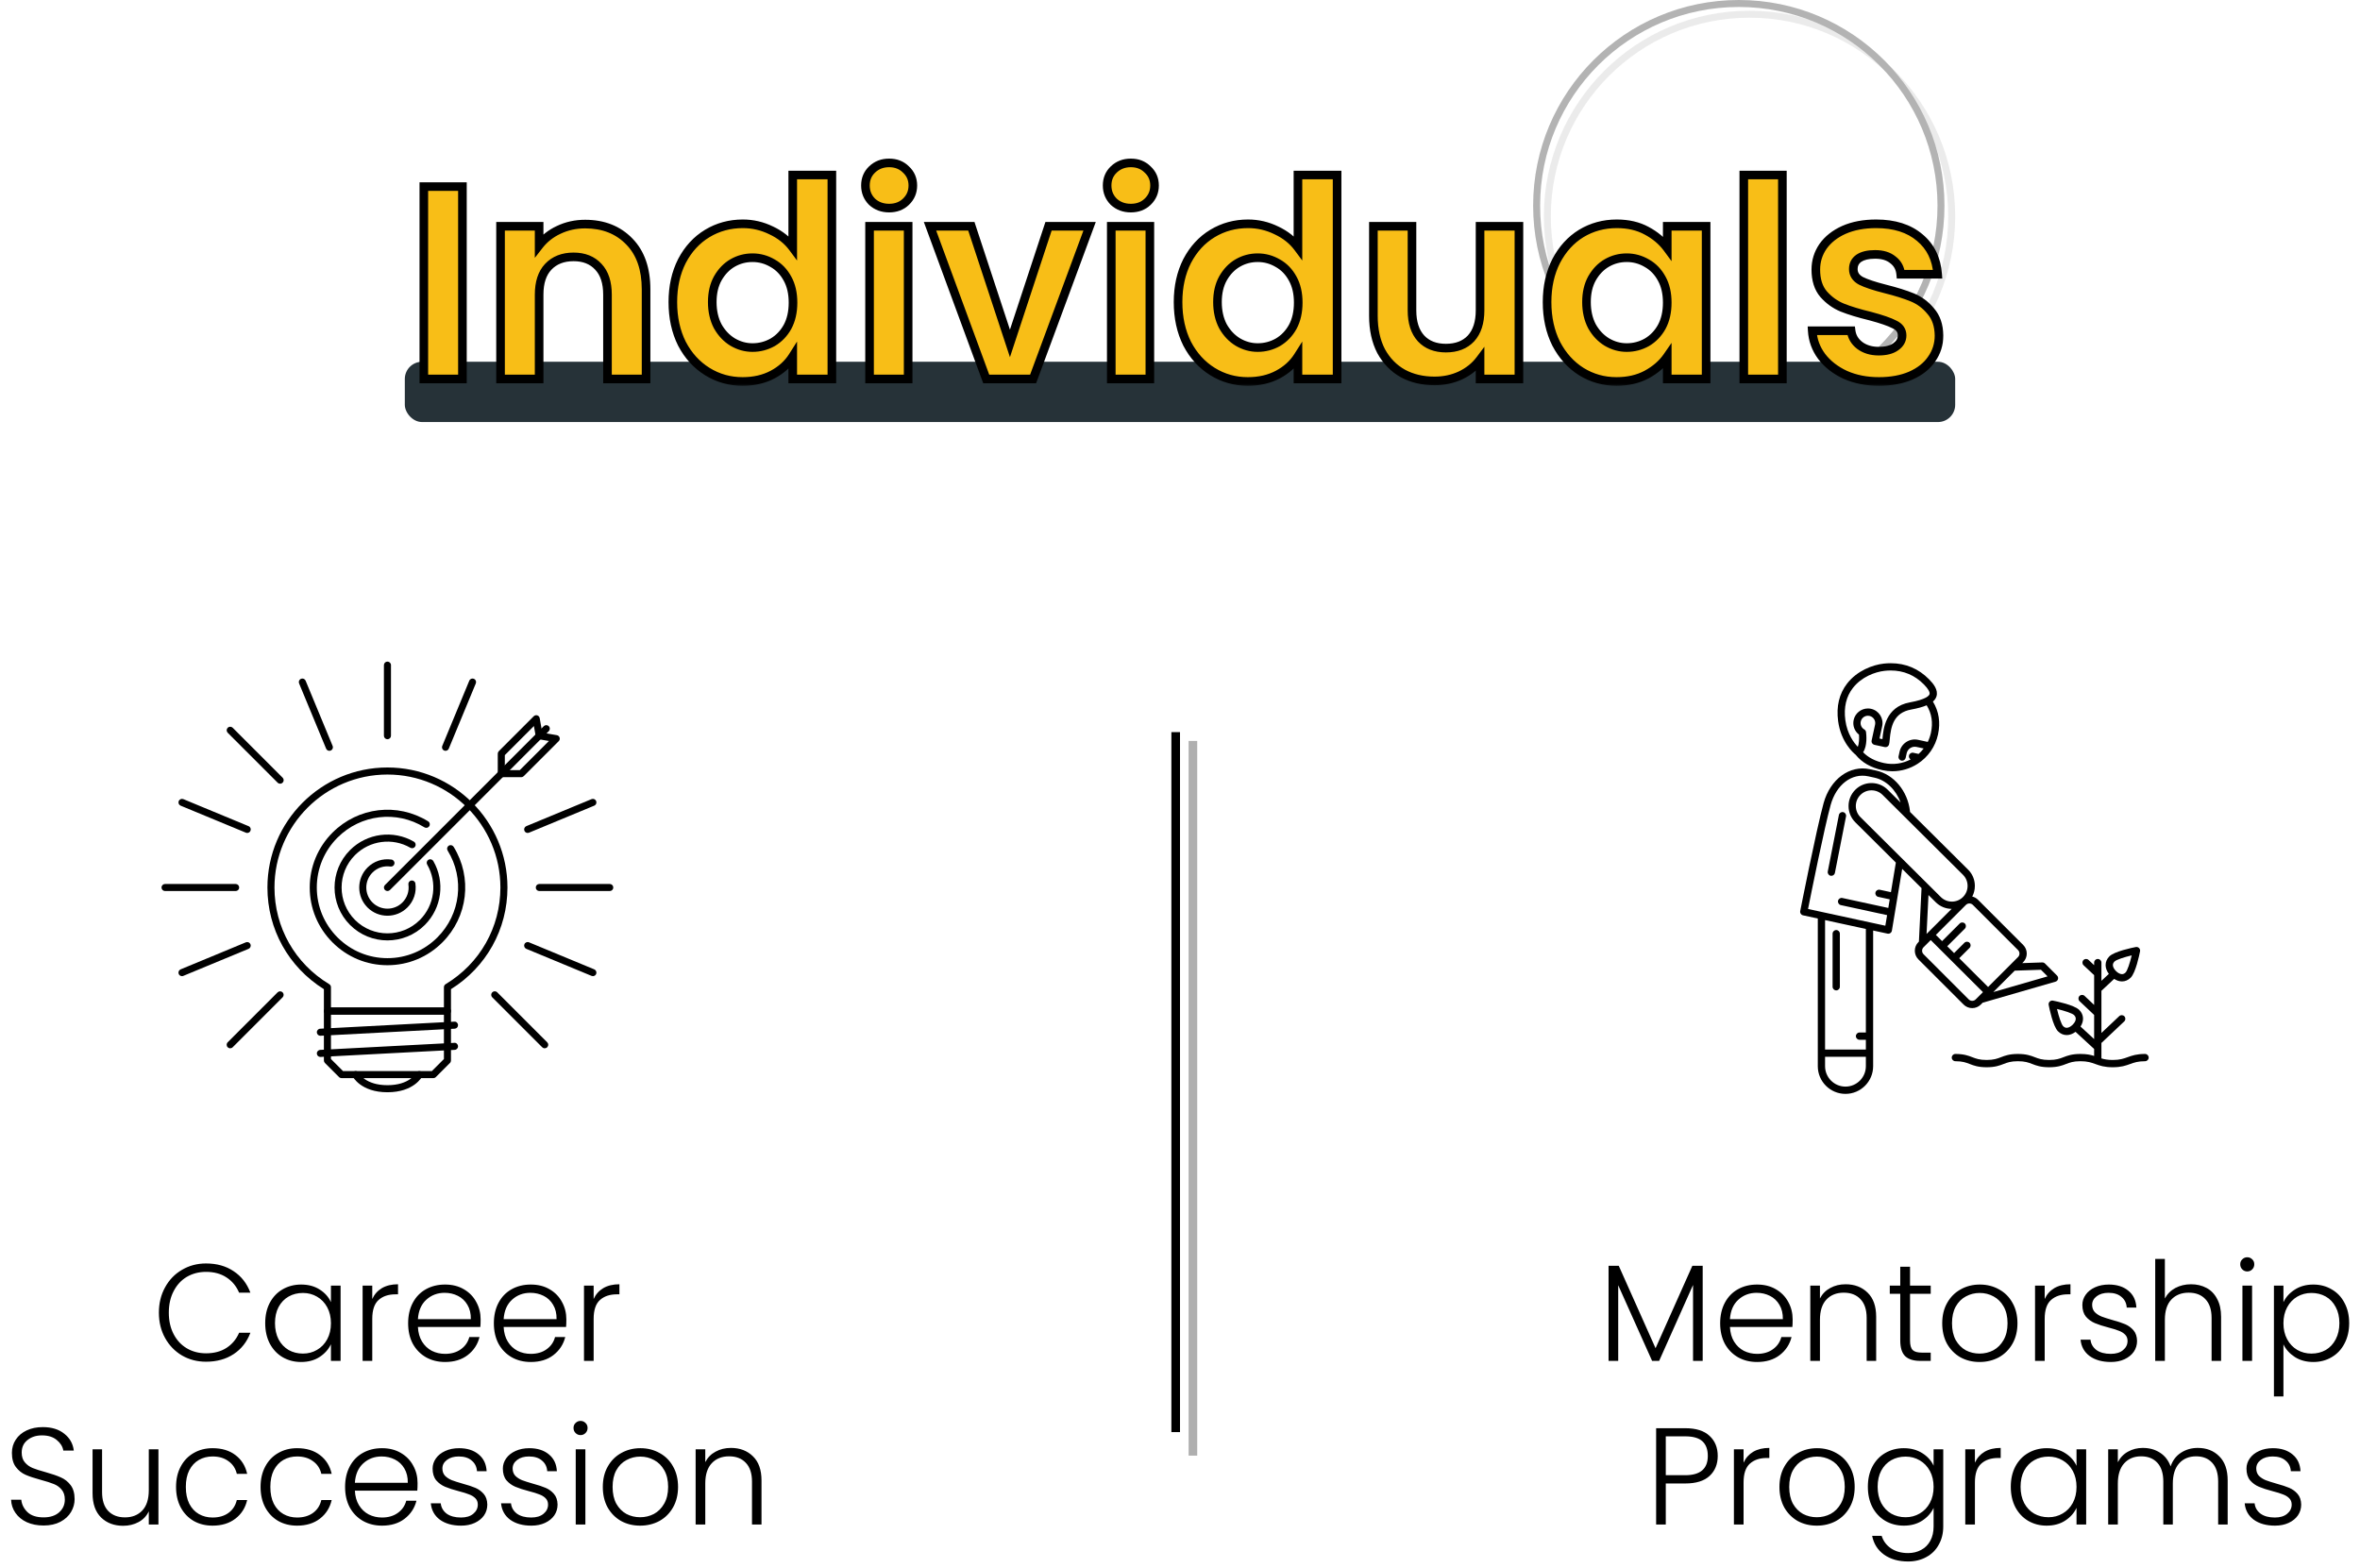
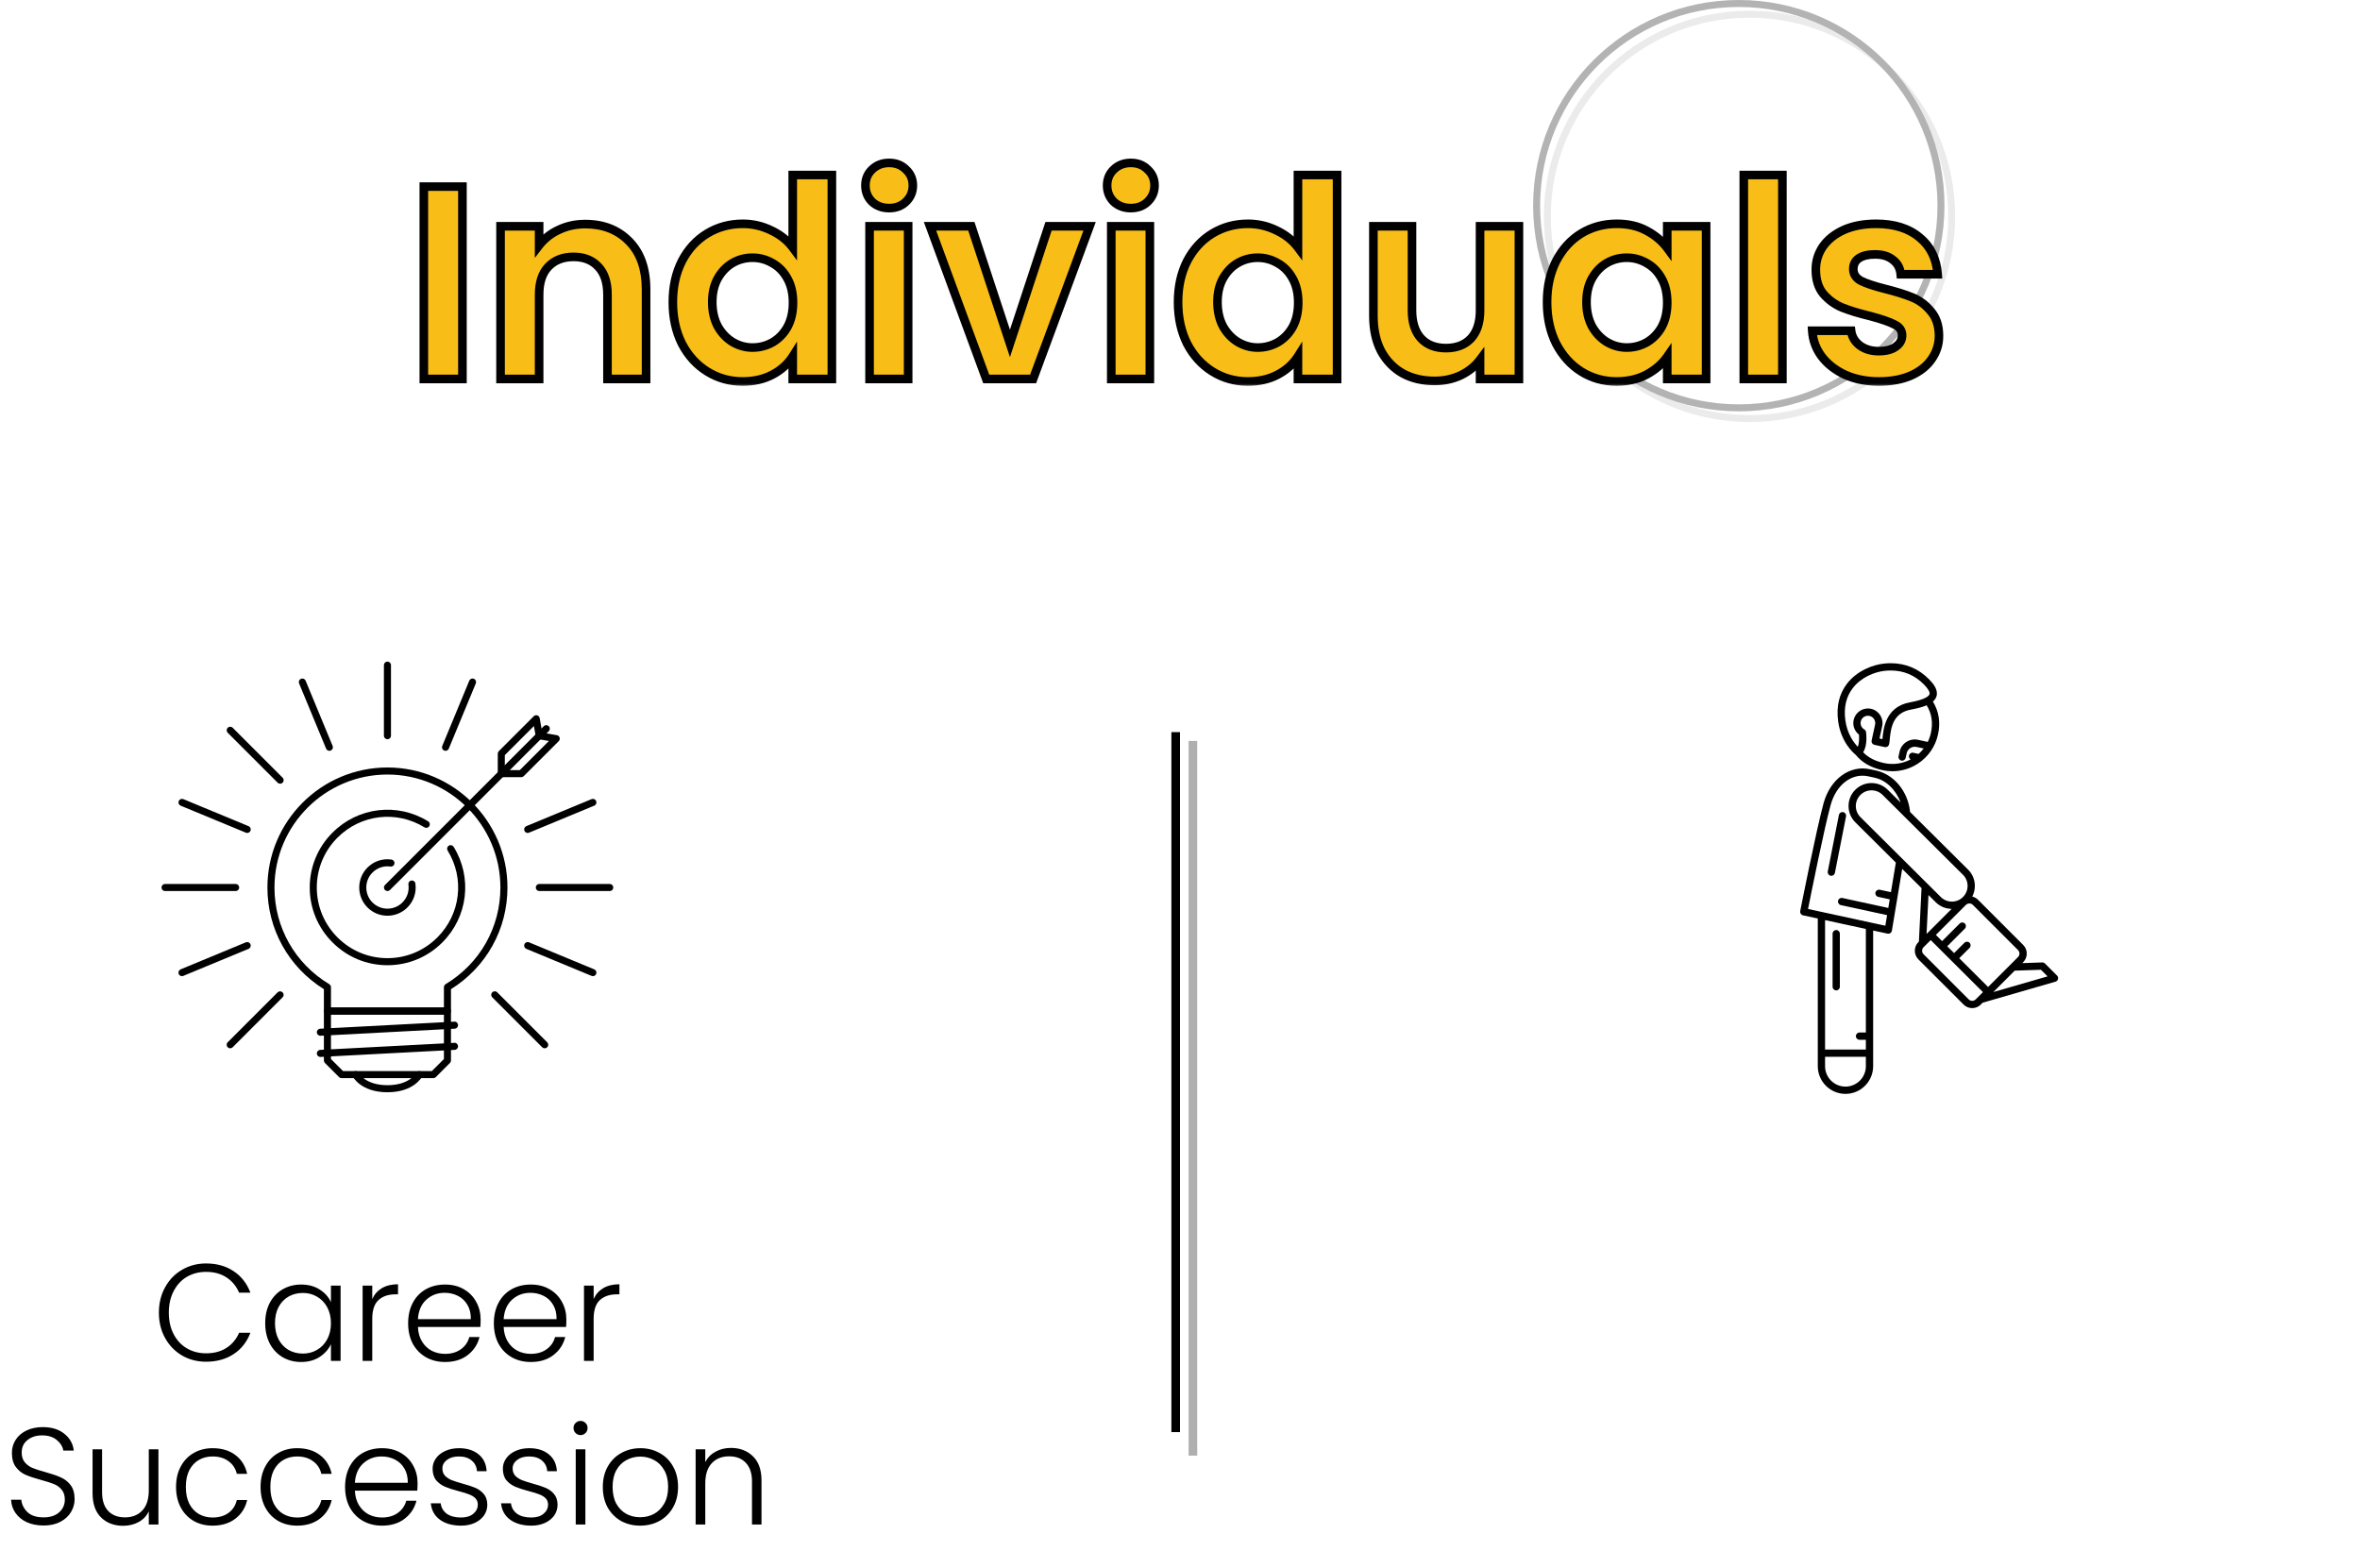
<svg xmlns="http://www.w3.org/2000/svg" width="274" height="182" viewBox="0 0 274 182" fill="none">
  <line x1="136.5" y1="85" x2="136.5" y2="166.268" stroke="black" />
  <line x1="138.5" y1="86.024" x2="138.5" y2="169" stroke="#AFAFAF" />
  <g opacity="0.3">
    <circle cx="203.123" cy="25.123" r="23.473" stroke="#BDBDBD" stroke-width="0.81" />
    <circle cx="201.878" cy="23.878" r="23.473" stroke="black" stroke-width="0.81" />
  </g>
-   <rect x="47" y="42" width="180" height="7" rx="2" fill="#263238" />
  <mask id="path-6-outside-1_71_34" maskUnits="userSpaceOnUse" x="48" y="18" width="178" height="27" fill="black">
    <rect fill="white" x="48" y="18" width="178" height="27" />
    <path d="M53.688 21.664V44H49.208V21.664H53.688ZM67.938 26.016C70.05 26.016 71.757 26.688 73.058 28.032C74.36 29.355 75.01 31.211 75.01 33.6V44H70.53V34.208C70.53 32.8 70.178 31.723 69.474 30.976C68.77 30.208 67.81 29.824 66.594 29.824C65.357 29.824 64.376 30.208 63.65 30.976C62.946 31.723 62.594 32.8 62.594 34.208V44H58.114V26.272H62.594V28.48C63.192 27.712 63.949 27.115 64.866 26.688C65.805 26.24 66.829 26.016 67.938 26.016ZM78.118 35.072C78.118 33.28 78.471 31.691 79.174 30.304C79.9 28.917 80.881 27.851 82.118 27.104C83.356 26.357 84.732 25.984 86.246 25.984C87.398 25.984 88.497 26.24 89.543 26.752C90.588 27.243 91.42 27.904 92.038 28.736V20.32H96.582V44H92.038V41.376C91.484 42.251 90.705 42.955 89.703 43.488C88.7 44.021 87.537 44.288 86.215 44.288C84.721 44.288 83.356 43.904 82.118 43.136C80.881 42.368 79.9 41.291 79.174 39.904C78.471 38.496 78.118 36.885 78.118 35.072ZM92.07 35.136C92.07 34.048 91.857 33.12 91.43 32.352C91.004 31.563 90.428 30.965 89.703 30.56C88.977 30.133 88.198 29.92 87.367 29.92C86.534 29.92 85.766 30.123 85.062 30.528C84.359 30.933 83.782 31.531 83.335 32.32C82.908 33.088 82.695 34.005 82.695 35.072C82.695 36.139 82.908 37.077 83.335 37.888C83.782 38.677 84.359 39.285 85.062 39.712C85.788 40.139 86.556 40.352 87.367 40.352C88.198 40.352 88.977 40.149 89.703 39.744C90.428 39.317 91.004 38.72 91.43 37.952C91.857 37.163 92.07 36.224 92.07 35.136ZM103.23 24.16C102.441 24.16 101.779 23.915 101.246 23.424C100.734 22.912 100.478 22.283 100.478 21.536C100.478 20.789 100.734 20.171 101.246 19.68C101.779 19.168 102.441 18.912 103.23 18.912C104.019 18.912 104.67 19.168 105.182 19.68C105.715 20.171 105.982 20.789 105.982 21.536C105.982 22.283 105.715 22.912 105.182 23.424C104.67 23.915 104.019 24.16 103.23 24.16ZM105.438 26.272V44H100.958V26.272H105.438ZM117.256 39.872L121.736 26.272H126.504L119.944 44H114.504L107.976 26.272H112.776L117.256 39.872ZM131.293 24.16C130.503 24.16 129.842 23.915 129.309 23.424C128.797 22.912 128.541 22.283 128.541 21.536C128.541 20.789 128.797 20.171 129.309 19.68C129.842 19.168 130.503 18.912 131.293 18.912C132.082 18.912 132.733 19.168 133.245 19.68C133.778 20.171 134.045 20.789 134.045 21.536C134.045 22.283 133.778 22.912 133.245 23.424C132.733 23.915 132.082 24.16 131.293 24.16ZM133.501 26.272V44H129.021V26.272H133.501ZM136.775 35.072C136.775 33.28 137.127 31.691 137.831 30.304C138.556 28.917 139.537 27.851 140.775 27.104C142.012 26.357 143.388 25.984 144.903 25.984C146.055 25.984 147.153 26.24 148.199 26.752C149.244 27.243 150.076 27.904 150.695 28.736V20.32H155.239V44H150.695V41.376C150.14 42.251 149.361 42.955 148.359 43.488C147.356 44.021 146.193 44.288 144.871 44.288C143.377 44.288 142.012 43.904 140.775 43.136C139.537 42.368 138.556 41.291 137.831 39.904C137.127 38.496 136.775 36.885 136.775 35.072ZM150.727 35.136C150.727 34.048 150.513 33.12 150.087 32.352C149.66 31.563 149.084 30.965 148.359 30.56C147.633 30.133 146.855 29.92 146.023 29.92C145.191 29.92 144.423 30.123 143.719 30.528C143.015 30.933 142.439 31.531 141.991 32.32C141.564 33.088 141.351 34.005 141.351 35.072C141.351 36.139 141.564 37.077 141.991 37.888C142.439 38.677 143.015 39.285 143.719 39.712C144.444 40.139 145.212 40.352 146.023 40.352C146.855 40.352 147.633 40.149 148.359 39.744C149.084 39.317 149.66 38.72 150.087 37.952C150.513 37.163 150.727 36.224 150.727 35.136ZM176.35 26.272V44H171.838V41.76C171.262 42.528 170.505 43.136 169.566 43.584C168.649 44.011 167.646 44.224 166.558 44.224C165.172 44.224 163.945 43.936 162.878 43.36C161.812 42.763 160.969 41.899 160.35 40.768C159.753 39.616 159.454 38.251 159.454 36.672V26.272H163.934V36.032C163.934 37.44 164.286 38.528 164.99 39.296C165.694 40.043 166.654 40.416 167.87 40.416C169.108 40.416 170.078 40.043 170.782 39.296C171.486 38.528 171.838 37.44 171.838 36.032V26.272H176.35ZM179.618 35.072C179.618 33.28 179.97 31.691 180.674 30.304C181.4 28.917 182.371 27.851 183.587 27.104C184.824 26.357 186.2 25.984 187.715 25.984C189.037 25.984 190.189 26.251 191.171 26.784C192.173 27.317 192.973 27.989 193.571 28.8V26.272H198.083V44H193.571V41.408C192.995 42.24 192.195 42.933 191.171 43.488C190.168 44.021 189.005 44.288 187.683 44.288C186.189 44.288 184.824 43.904 183.587 43.136C182.371 42.368 181.4 41.291 180.674 39.904C179.97 38.496 179.618 36.885 179.618 35.072ZM193.571 35.136C193.571 34.048 193.357 33.12 192.931 32.352C192.504 31.563 191.928 30.965 191.203 30.56C190.477 30.133 189.699 29.92 188.867 29.92C188.035 29.92 187.267 30.123 186.562 30.528C185.859 30.933 185.283 31.531 184.835 32.32C184.408 33.088 184.195 34.005 184.195 35.072C184.195 36.139 184.408 37.077 184.835 37.888C185.283 38.677 185.859 39.285 186.562 39.712C187.288 40.139 188.056 40.352 188.867 40.352C189.699 40.352 190.477 40.149 191.203 39.744C191.928 39.317 192.504 38.72 192.931 37.952C193.357 37.163 193.571 36.224 193.571 35.136ZM206.938 20.32V44H202.458V20.32H206.938ZM218.148 44.288C216.698 44.288 215.396 44.032 214.244 43.52C213.092 42.987 212.175 42.272 211.492 41.376C210.831 40.48 210.468 39.488 210.404 38.4H214.916C215.002 39.083 215.332 39.648 215.908 40.096C216.506 40.544 217.242 40.768 218.116 40.768C218.97 40.768 219.631 40.597 220.1 40.256C220.591 39.915 220.836 39.477 220.836 38.944C220.836 38.368 220.538 37.941 219.94 37.664C219.364 37.365 218.436 37.045 217.156 36.704C215.834 36.384 214.746 36.053 213.892 35.712C213.06 35.371 212.335 34.848 211.716 34.144C211.119 33.44 210.82 32.491 210.82 31.296C210.82 30.315 211.098 29.419 211.652 28.608C212.228 27.797 213.039 27.157 214.084 26.688C215.151 26.219 216.399 25.984 217.828 25.984C219.94 25.984 221.626 26.517 222.884 27.584C224.143 28.629 224.836 30.048 224.964 31.84H220.676C220.612 31.136 220.314 30.581 219.78 30.176C219.268 29.749 218.575 29.536 217.7 29.536C216.89 29.536 216.26 29.685 215.812 29.984C215.386 30.283 215.172 30.699 215.172 31.232C215.172 31.829 215.471 32.288 216.068 32.608C216.666 32.907 217.594 33.216 218.852 33.536C220.132 33.856 221.188 34.187 222.02 34.528C222.852 34.869 223.567 35.403 224.164 36.128C224.783 36.832 225.103 37.771 225.124 38.944C225.124 39.968 224.836 40.885 224.26 41.696C223.706 42.507 222.895 43.147 221.828 43.616C220.783 44.064 219.556 44.288 218.148 44.288Z" />
  </mask>
  <path d="M53.688 21.664V44H49.208V21.664H53.688ZM67.938 26.016C70.05 26.016 71.757 26.688 73.058 28.032C74.36 29.355 75.01 31.211 75.01 33.6V44H70.53V34.208C70.53 32.8 70.178 31.723 69.474 30.976C68.77 30.208 67.81 29.824 66.594 29.824C65.357 29.824 64.376 30.208 63.65 30.976C62.946 31.723 62.594 32.8 62.594 34.208V44H58.114V26.272H62.594V28.48C63.192 27.712 63.949 27.115 64.866 26.688C65.805 26.24 66.829 26.016 67.938 26.016ZM78.118 35.072C78.118 33.28 78.471 31.691 79.174 30.304C79.9 28.917 80.881 27.851 82.118 27.104C83.356 26.357 84.732 25.984 86.246 25.984C87.398 25.984 88.497 26.24 89.543 26.752C90.588 27.243 91.42 27.904 92.038 28.736V20.32H96.582V44H92.038V41.376C91.484 42.251 90.705 42.955 89.703 43.488C88.7 44.021 87.537 44.288 86.215 44.288C84.721 44.288 83.356 43.904 82.118 43.136C80.881 42.368 79.9 41.291 79.174 39.904C78.471 38.496 78.118 36.885 78.118 35.072ZM92.07 35.136C92.07 34.048 91.857 33.12 91.43 32.352C91.004 31.563 90.428 30.965 89.703 30.56C88.977 30.133 88.198 29.92 87.367 29.92C86.534 29.92 85.766 30.123 85.062 30.528C84.359 30.933 83.782 31.531 83.335 32.32C82.908 33.088 82.695 34.005 82.695 35.072C82.695 36.139 82.908 37.077 83.335 37.888C83.782 38.677 84.359 39.285 85.062 39.712C85.788 40.139 86.556 40.352 87.367 40.352C88.198 40.352 88.977 40.149 89.703 39.744C90.428 39.317 91.004 38.72 91.43 37.952C91.857 37.163 92.07 36.224 92.07 35.136ZM103.23 24.16C102.441 24.16 101.779 23.915 101.246 23.424C100.734 22.912 100.478 22.283 100.478 21.536C100.478 20.789 100.734 20.171 101.246 19.68C101.779 19.168 102.441 18.912 103.23 18.912C104.019 18.912 104.67 19.168 105.182 19.68C105.715 20.171 105.982 20.789 105.982 21.536C105.982 22.283 105.715 22.912 105.182 23.424C104.67 23.915 104.019 24.16 103.23 24.16ZM105.438 26.272V44H100.958V26.272H105.438ZM117.256 39.872L121.736 26.272H126.504L119.944 44H114.504L107.976 26.272H112.776L117.256 39.872ZM131.293 24.16C130.503 24.16 129.842 23.915 129.309 23.424C128.797 22.912 128.541 22.283 128.541 21.536C128.541 20.789 128.797 20.171 129.309 19.68C129.842 19.168 130.503 18.912 131.293 18.912C132.082 18.912 132.733 19.168 133.245 19.68C133.778 20.171 134.045 20.789 134.045 21.536C134.045 22.283 133.778 22.912 133.245 23.424C132.733 23.915 132.082 24.16 131.293 24.16ZM133.501 26.272V44H129.021V26.272H133.501ZM136.775 35.072C136.775 33.28 137.127 31.691 137.831 30.304C138.556 28.917 139.537 27.851 140.775 27.104C142.012 26.357 143.388 25.984 144.903 25.984C146.055 25.984 147.153 26.24 148.199 26.752C149.244 27.243 150.076 27.904 150.695 28.736V20.32H155.239V44H150.695V41.376C150.14 42.251 149.361 42.955 148.359 43.488C147.356 44.021 146.193 44.288 144.871 44.288C143.377 44.288 142.012 43.904 140.775 43.136C139.537 42.368 138.556 41.291 137.831 39.904C137.127 38.496 136.775 36.885 136.775 35.072ZM150.727 35.136C150.727 34.048 150.513 33.12 150.087 32.352C149.66 31.563 149.084 30.965 148.359 30.56C147.633 30.133 146.855 29.92 146.023 29.92C145.191 29.92 144.423 30.123 143.719 30.528C143.015 30.933 142.439 31.531 141.991 32.32C141.564 33.088 141.351 34.005 141.351 35.072C141.351 36.139 141.564 37.077 141.991 37.888C142.439 38.677 143.015 39.285 143.719 39.712C144.444 40.139 145.212 40.352 146.023 40.352C146.855 40.352 147.633 40.149 148.359 39.744C149.084 39.317 149.66 38.72 150.087 37.952C150.513 37.163 150.727 36.224 150.727 35.136ZM176.35 26.272V44H171.838V41.76C171.262 42.528 170.505 43.136 169.566 43.584C168.649 44.011 167.646 44.224 166.558 44.224C165.172 44.224 163.945 43.936 162.878 43.36C161.812 42.763 160.969 41.899 160.35 40.768C159.753 39.616 159.454 38.251 159.454 36.672V26.272H163.934V36.032C163.934 37.44 164.286 38.528 164.99 39.296C165.694 40.043 166.654 40.416 167.87 40.416C169.108 40.416 170.078 40.043 170.782 39.296C171.486 38.528 171.838 37.44 171.838 36.032V26.272H176.35ZM179.618 35.072C179.618 33.28 179.97 31.691 180.674 30.304C181.4 28.917 182.371 27.851 183.587 27.104C184.824 26.357 186.2 25.984 187.715 25.984C189.037 25.984 190.189 26.251 191.171 26.784C192.173 27.317 192.973 27.989 193.571 28.8V26.272H198.083V44H193.571V41.408C192.995 42.24 192.195 42.933 191.171 43.488C190.168 44.021 189.005 44.288 187.683 44.288C186.189 44.288 184.824 43.904 183.587 43.136C182.371 42.368 181.4 41.291 180.674 39.904C179.97 38.496 179.618 36.885 179.618 35.072ZM193.571 35.136C193.571 34.048 193.357 33.12 192.931 32.352C192.504 31.563 191.928 30.965 191.203 30.56C190.477 30.133 189.699 29.92 188.867 29.92C188.035 29.92 187.267 30.123 186.562 30.528C185.859 30.933 185.283 31.531 184.835 32.32C184.408 33.088 184.195 34.005 184.195 35.072C184.195 36.139 184.408 37.077 184.835 37.888C185.283 38.677 185.859 39.285 186.562 39.712C187.288 40.139 188.056 40.352 188.867 40.352C189.699 40.352 190.477 40.149 191.203 39.744C191.928 39.317 192.504 38.72 192.931 37.952C193.357 37.163 193.571 36.224 193.571 35.136ZM206.938 20.32V44H202.458V20.32H206.938ZM218.148 44.288C216.698 44.288 215.396 44.032 214.244 43.52C213.092 42.987 212.175 42.272 211.492 41.376C210.831 40.48 210.468 39.488 210.404 38.4H214.916C215.002 39.083 215.332 39.648 215.908 40.096C216.506 40.544 217.242 40.768 218.116 40.768C218.97 40.768 219.631 40.597 220.1 40.256C220.591 39.915 220.836 39.477 220.836 38.944C220.836 38.368 220.538 37.941 219.94 37.664C219.364 37.365 218.436 37.045 217.156 36.704C215.834 36.384 214.746 36.053 213.892 35.712C213.06 35.371 212.335 34.848 211.716 34.144C211.119 33.44 210.82 32.491 210.82 31.296C210.82 30.315 211.098 29.419 211.652 28.608C212.228 27.797 213.039 27.157 214.084 26.688C215.151 26.219 216.399 25.984 217.828 25.984C219.94 25.984 221.626 26.517 222.884 27.584C224.143 28.629 224.836 30.048 224.964 31.84H220.676C220.612 31.136 220.314 30.581 219.78 30.176C219.268 29.749 218.575 29.536 217.7 29.536C216.89 29.536 216.26 29.685 215.812 29.984C215.386 30.283 215.172 30.699 215.172 31.232C215.172 31.829 215.471 32.288 216.068 32.608C216.666 32.907 217.594 33.216 218.852 33.536C220.132 33.856 221.188 34.187 222.02 34.528C222.852 34.869 223.567 35.403 224.164 36.128C224.783 36.832 225.103 37.771 225.124 38.944C225.124 39.968 224.836 40.885 224.26 41.696C223.706 42.507 222.895 43.147 221.828 43.616C220.783 44.064 219.556 44.288 218.148 44.288Z" fill="#F8BE17" />
  <path d="M53.688 21.664H54.188V21.164H53.688V21.664ZM53.688 44V44.5H54.188V44H53.688ZM49.208 44H48.708V44.5H49.208V44ZM49.208 21.664V21.164H48.708V21.664H49.208ZM53.188 21.664V44H54.188V21.664H53.188ZM53.688 43.5H49.208V44.5H53.688V43.5ZM49.708 44V21.664H48.708V44H49.708ZM49.208 22.164H53.688V21.164H49.208V22.164ZM73.058 28.032L72.699 28.38L72.702 28.383L73.058 28.032ZM75.01 44V44.5H75.51V44H75.01ZM70.53 44H70.03V44.5H70.53V44ZM69.474 30.976L69.106 31.314L69.111 31.319L69.474 30.976ZM63.65 30.976L63.287 30.633L63.286 30.633L63.65 30.976ZM62.594 44V44.5H63.094V44H62.594ZM58.114 44H57.614V44.5H58.114V44ZM58.114 26.272V25.772H57.614V26.272H58.114ZM62.594 26.272H63.094V25.772H62.594V26.272ZM62.594 28.48H62.094V29.937L62.989 28.787L62.594 28.48ZM64.866 26.688L65.077 27.141L65.082 27.139L64.866 26.688ZM67.938 26.516C69.934 26.516 71.504 27.146 72.699 28.38L73.418 27.684C72.009 26.23 70.166 25.516 67.938 25.516V26.516ZM72.702 28.383C73.887 29.587 74.51 31.302 74.51 33.6H75.51C75.51 31.119 74.832 29.122 73.415 27.681L72.702 28.383ZM74.51 33.6V44H75.51V33.6H74.51ZM75.01 43.5H70.53V44.5H75.01V43.5ZM71.03 44V34.208H70.03V44H71.03ZM71.03 34.208C71.03 32.721 70.658 31.502 69.838 30.633L69.111 31.319C69.699 31.943 70.03 32.879 70.03 34.208H71.03ZM69.843 30.638C69.028 29.749 67.925 29.324 66.594 29.324V30.324C67.696 30.324 68.512 30.667 69.106 31.314L69.843 30.638ZM66.594 29.324C65.245 29.324 64.123 29.747 63.287 30.633L64.014 31.319C64.628 30.669 65.469 30.324 66.594 30.324V29.324ZM63.286 30.633C62.467 31.502 62.094 32.721 62.094 34.208H63.094C63.094 32.879 63.426 31.943 64.014 31.319L63.286 30.633ZM62.094 34.208V44H63.094V34.208H62.094ZM62.594 43.5H58.114V44.5H62.594V43.5ZM58.614 44V26.272H57.614V44H58.614ZM58.114 26.772H62.594V25.772H58.114V26.772ZM62.094 26.272V28.48H63.094V26.272H62.094ZM62.989 28.787C63.535 28.084 64.229 27.536 65.077 27.141L64.655 26.235C63.669 26.693 62.848 27.34 62.2 28.173L62.989 28.787ZM65.082 27.139C65.949 26.726 66.898 26.516 67.938 26.516V25.516C66.76 25.516 65.661 25.755 64.651 26.237L65.082 27.139ZM79.174 30.304L78.731 30.072L78.729 30.078L79.174 30.304ZM82.118 27.104L82.377 27.532L82.118 27.104ZM89.543 26.752L89.323 27.201L89.33 27.205L89.543 26.752ZM92.038 28.736L91.637 29.034L92.538 30.246V28.736H92.038ZM92.038 20.32V19.82H91.538V20.32H92.038ZM96.582 20.32H97.082V19.82H96.582V20.32ZM96.582 44V44.5H97.082V44H96.582ZM92.038 44H91.538V44.5H92.038V44ZM92.038 41.376H92.538V39.654L91.616 41.108L92.038 41.376ZM89.703 43.488L89.468 43.047L89.703 43.488ZM82.118 43.136L82.382 42.711L82.118 43.136ZM79.174 39.904L78.727 40.128L78.731 40.136L79.174 39.904ZM91.43 32.352L90.991 32.59L90.993 32.595L91.43 32.352ZM89.703 30.56L89.449 30.991L89.459 30.997L89.703 30.56ZM85.062 30.528L84.813 30.095L85.062 30.528ZM83.335 32.32L82.9 32.073L82.897 32.077L83.335 32.32ZM83.335 37.888L82.892 38.121L82.896 38.128L82.9 38.135L83.335 37.888ZM85.062 39.712L84.803 40.14L84.809 40.143L85.062 39.712ZM89.703 39.744L89.947 40.181L89.956 40.175L89.703 39.744ZM91.43 37.952L91.868 38.195L91.87 38.19L91.43 37.952ZM78.618 35.072C78.618 33.347 78.957 31.837 79.62 30.53L78.729 30.078C77.984 31.544 77.618 33.213 77.618 35.072H78.618ZM79.618 30.536C80.304 29.223 81.224 28.228 82.377 27.532L81.86 26.676C80.538 27.474 79.496 28.611 78.731 30.072L79.618 30.536ZM82.377 27.532C83.532 26.835 84.818 26.484 86.246 26.484V25.484C84.645 25.484 83.179 25.88 81.86 26.676L82.377 27.532ZM86.246 26.484C87.321 26.484 88.345 26.722 89.323 27.201L89.762 26.303C88.649 25.758 87.476 25.484 86.246 25.484V26.484ZM89.33 27.205C90.309 27.664 91.073 28.276 91.637 29.034L92.44 28.438C91.766 27.532 90.866 26.821 89.755 26.299L89.33 27.205ZM92.538 28.736V20.32H91.538V28.736H92.538ZM92.038 20.82H96.582V19.82H92.038V20.82ZM96.082 20.32V44H97.082V20.32H96.082ZM96.582 43.5H92.038V44.5H96.582V43.5ZM92.538 44V41.376H91.538V44H92.538ZM91.616 41.108C91.112 41.903 90.401 42.55 89.468 43.047L89.937 43.929C91.009 43.359 91.855 42.599 92.461 41.644L91.616 41.108ZM89.468 43.047C88.548 43.536 87.469 43.788 86.215 43.788V44.788C87.606 44.788 88.851 44.507 89.937 43.929L89.468 43.047ZM86.215 43.788C84.812 43.788 83.538 43.429 82.382 42.711L81.855 43.561C83.173 44.379 84.63 44.788 86.215 44.788V43.788ZM82.382 42.711C81.227 41.994 80.305 40.986 79.618 39.672L78.731 40.136C79.495 41.596 80.536 42.742 81.855 43.561L82.382 42.711ZM79.622 39.68C78.957 38.352 78.618 36.819 78.618 35.072H77.618C77.618 36.951 77.984 38.64 78.727 40.128L79.622 39.68ZM92.57 35.136C92.57 33.983 92.344 32.967 91.868 32.109L90.993 32.595C91.37 33.273 91.57 34.113 91.57 35.136H92.57ZM91.87 32.114C91.402 31.248 90.761 30.579 89.946 30.123L89.459 30.997C90.094 31.352 90.605 31.877 90.991 32.59L91.87 32.114ZM89.956 30.129C89.155 29.658 88.289 29.42 87.367 29.42V30.42C88.108 30.42 88.8 30.609 89.449 30.991L89.956 30.129ZM87.367 29.42C86.449 29.42 85.595 29.645 84.813 30.095L85.312 30.961C85.938 30.601 86.62 30.42 87.367 30.42V29.42ZM84.813 30.095C84.023 30.55 83.386 31.216 82.9 32.073L83.769 32.567C84.179 31.846 84.694 31.317 85.312 30.961L84.813 30.095ZM82.897 32.077C82.421 32.934 82.195 33.938 82.195 35.072H83.195C83.195 34.072 83.394 33.242 83.772 32.563L82.897 32.077ZM82.195 35.072C82.195 36.206 82.422 37.227 82.892 38.121L83.777 37.655C83.394 36.927 83.195 36.071 83.195 35.072H82.195ZM82.9 38.135C83.385 38.991 84.019 39.664 84.803 40.14L85.322 39.284C84.698 38.906 84.18 38.364 83.769 37.641L82.9 38.135ZM84.809 40.143C85.608 40.613 86.463 40.852 87.367 40.852V39.852C86.648 39.852 85.968 39.664 85.316 39.281L84.809 40.143ZM87.367 40.852C88.284 40.852 89.146 40.627 89.946 40.181L89.459 39.307C88.808 39.671 88.113 39.852 87.367 39.852V40.852ZM89.956 40.175C90.762 39.701 91.4 39.037 91.868 38.195L90.993 37.709C90.608 38.403 90.094 38.934 89.449 39.313L89.956 40.175ZM91.87 38.19C92.344 37.313 92.57 36.289 92.57 35.136H91.57C91.57 36.158 91.37 37.012 90.991 37.714L91.87 38.19ZM101.246 23.424L100.892 23.778L100.9 23.785L100.907 23.792L101.246 23.424ZM101.246 19.68L101.592 20.041L101.592 20.041L101.246 19.68ZM105.182 19.68L104.828 20.034L104.836 20.041L104.843 20.048L105.182 19.68ZM105.182 23.424L105.528 23.785L105.528 23.785L105.182 23.424ZM105.438 26.272H105.938V25.772H105.438V26.272ZM105.438 44V44.5H105.938V44H105.438ZM100.958 44H100.458V44.5H100.958V44ZM100.958 26.272V25.772H100.458V26.272H100.958ZM103.23 23.66C102.554 23.66 102.017 23.454 101.585 23.056L100.907 23.792C101.542 24.375 102.327 24.66 103.23 24.66V23.66ZM101.6 23.07C101.185 22.655 100.978 22.155 100.978 21.536H99.978C99.978 22.411 100.283 23.169 100.892 23.778L101.6 23.07ZM100.978 21.536C100.978 20.918 101.184 20.432 101.592 20.041L100.9 19.319C100.284 19.909 99.978 20.661 99.978 21.536H100.978ZM101.592 20.041C102.026 19.625 102.56 19.412 103.23 19.412V18.412C102.321 18.412 101.533 18.712 100.9 19.319L101.592 20.041ZM103.23 19.412C103.9 19.412 104.419 19.624 104.828 20.034L105.536 19.326C104.921 18.712 104.139 18.412 103.23 18.412V19.412ZM104.843 20.048C105.27 20.441 105.482 20.924 105.482 21.536H106.482C106.482 20.654 106.16 19.901 105.521 19.312L104.843 20.048ZM105.482 21.536C105.482 22.148 105.27 22.647 104.836 23.063L105.528 23.785C106.161 23.177 106.482 22.417 106.482 21.536H105.482ZM104.836 23.063C104.428 23.454 103.906 23.66 103.23 23.66V24.66C104.132 24.66 104.912 24.375 105.528 23.785L104.836 23.063ZM104.938 26.272V44H105.938V26.272H104.938ZM105.438 43.5H100.958V44.5H105.438V43.5ZM101.458 44V26.272H100.458V44H101.458ZM100.958 26.772H105.438V25.772H100.958V26.772ZM117.256 39.872L116.781 40.028L117.256 41.47L117.731 40.028L117.256 39.872ZM121.736 26.272V25.772H121.375L121.261 26.116L121.736 26.272ZM126.504 26.272L126.973 26.445L127.222 25.772H126.504V26.272ZM119.944 44V44.5H120.292L120.413 44.173L119.944 44ZM114.504 44L114.035 44.173L114.156 44.5H114.504V44ZM107.976 26.272V25.772H107.259L107.507 26.445L107.976 26.272ZM112.776 26.272L113.251 26.116L113.138 25.772H112.776V26.272ZM117.731 40.028L122.211 26.428L121.261 26.116L116.781 39.716L117.731 40.028ZM121.736 26.772H126.504V25.772H121.736V26.772ZM126.035 26.099L119.475 43.827L120.413 44.173L126.973 26.445L126.035 26.099ZM119.944 43.5H114.504V44.5H119.944V43.5ZM114.973 43.827L108.445 26.099L107.507 26.445L114.035 44.173L114.973 43.827ZM107.976 26.772H112.776V25.772H107.976V26.772ZM112.301 26.428L116.781 40.028L117.731 39.716L113.251 26.116L112.301 26.428ZM129.309 23.424L128.955 23.778L128.962 23.785L128.97 23.792L129.309 23.424ZM129.309 19.68L129.654 20.041L129.655 20.041L129.309 19.68ZM133.244 19.68L132.891 20.034L132.898 20.041L132.906 20.048L133.244 19.68ZM133.244 23.424L133.59 23.785L133.591 23.785L133.244 23.424ZM133.501 26.272H134.001V25.772H133.501V26.272ZM133.501 44V44.5H134.001V44H133.501ZM129.021 44H128.521V44.5H129.021V44ZM129.021 26.272V25.772H128.521V26.272H129.021ZM131.293 23.66C130.616 23.66 130.079 23.454 129.647 23.056L128.97 23.792C129.604 24.375 130.39 24.66 131.293 24.66V23.66ZM129.662 23.07C129.247 22.655 129.04 22.155 129.04 21.536H128.04C128.04 22.411 128.346 23.169 128.955 23.778L129.662 23.07ZM129.04 21.536C129.04 20.918 129.247 20.432 129.654 20.041L128.963 19.319C128.346 19.909 128.04 20.661 128.04 21.536H129.04ZM129.655 20.041C130.088 19.625 130.623 19.412 131.293 19.412V18.412C130.384 18.412 129.595 18.712 128.962 19.319L129.655 20.041ZM131.293 19.412C131.962 19.412 132.482 19.624 132.891 20.034L133.598 19.326C132.983 18.712 132.201 18.412 131.293 18.412V19.412ZM132.906 20.048C133.333 20.441 133.545 20.924 133.545 21.536H134.545C134.545 20.654 134.223 19.901 133.583 19.312L132.906 20.048ZM133.545 21.536C133.545 22.148 133.332 22.647 132.898 23.063L133.591 23.785C134.223 23.177 134.545 22.417 134.545 21.536H133.545ZM132.899 23.063C132.49 23.454 131.969 23.66 131.293 23.66V24.66C132.195 24.66 132.975 24.375 133.59 23.785L132.899 23.063ZM133.001 26.272V44H134.001V26.272H133.001ZM133.501 43.5H129.021V44.5H133.501V43.5ZM129.521 44V26.272H128.521V44H129.521ZM129.021 26.772H133.501V25.772H129.021V26.772ZM137.831 30.304L137.388 30.072L137.385 30.078L137.831 30.304ZM140.775 27.104L141.033 27.532L140.775 27.104ZM148.199 26.752L147.979 27.201L147.986 27.205L148.199 26.752ZM150.695 28.736L150.294 29.034L151.195 30.246V28.736H150.695ZM150.695 20.32V19.82H150.195V20.32H150.695ZM155.239 20.32H155.739V19.82H155.239V20.32ZM155.239 44V44.5H155.739V44H155.239ZM150.695 44H150.195V44.5H150.695V44ZM150.695 41.376H151.195V39.654L150.272 41.108L150.695 41.376ZM148.359 43.488L148.124 43.047L148.359 43.488ZM140.775 43.136L141.038 42.711L140.775 43.136ZM137.831 39.904L137.383 40.128L137.388 40.136L137.831 39.904ZM150.087 32.352L149.647 32.59L149.65 32.595L150.087 32.352ZM148.359 30.56L148.105 30.991L148.115 30.997L148.359 30.56ZM143.719 30.528L143.469 30.095L143.719 30.528ZM141.991 32.32L141.556 32.073L141.554 32.077L141.991 32.32ZM141.991 37.888L141.548 38.121L141.552 38.128L141.556 38.135L141.991 37.888ZM143.719 39.712L143.46 40.14L143.465 40.143L143.719 39.712ZM148.359 39.744L148.603 40.181L148.612 40.175L148.359 39.744ZM150.087 37.952L150.524 38.195L150.527 38.19L150.087 37.952ZM137.275 35.072C137.275 33.347 137.613 31.837 138.277 30.53L137.385 30.078C136.64 31.544 136.275 33.213 136.275 35.072H137.275ZM138.274 30.536C138.96 29.223 139.881 28.228 141.033 27.532L140.516 26.676C139.194 27.474 138.152 28.611 137.388 30.072L138.274 30.536ZM141.033 27.532C142.189 26.835 143.475 26.484 144.903 26.484V25.484C143.302 25.484 141.836 25.88 140.516 26.676L141.033 27.532ZM144.903 26.484C145.978 26.484 147.001 26.722 147.979 27.201L148.419 26.303C147.306 25.758 146.132 25.484 144.903 25.484V26.484ZM147.986 27.205C148.966 27.664 149.729 28.276 150.294 29.034L151.096 28.438C150.423 27.532 149.523 26.821 148.411 26.299L147.986 27.205ZM151.195 28.736V20.32H150.195V28.736H151.195ZM150.695 20.82H155.239V19.82H150.695V20.82ZM154.739 20.32V44H155.739V20.32H154.739ZM155.239 43.5H150.695V44.5H155.239V43.5ZM151.195 44V41.376H150.195V44H151.195ZM150.272 41.108C149.769 41.903 149.058 42.55 148.124 43.047L148.594 43.929C149.665 43.359 150.512 42.599 151.117 41.644L150.272 41.108ZM148.124 43.047C147.205 43.536 146.125 43.788 144.871 43.788V44.788C146.262 44.788 147.508 44.507 148.594 43.929L148.124 43.047ZM144.871 43.788C143.468 43.788 142.194 43.429 141.038 42.711L140.511 43.561C141.83 44.379 143.287 44.788 144.871 44.788V43.788ZM141.038 42.711C139.883 41.994 138.961 40.986 138.274 39.672L137.388 40.136C138.151 41.596 139.192 42.742 140.511 43.561L141.038 42.711ZM138.278 39.68C137.614 38.352 137.275 36.819 137.275 35.072H136.275C136.275 36.951 136.64 38.64 137.384 40.128L138.278 39.68ZM151.227 35.136C151.227 33.983 151 32.967 150.524 32.109L149.65 32.595C150.026 33.273 150.227 34.113 150.227 35.136H151.227ZM150.527 32.114C150.059 31.248 149.417 30.579 148.603 30.123L148.115 30.997C148.751 31.352 149.262 31.877 149.647 32.59L150.527 32.114ZM148.612 30.129C147.811 29.658 146.945 29.42 146.023 29.42V30.42C146.765 30.42 147.456 30.609 148.105 30.991L148.612 30.129ZM146.023 29.42C145.105 29.42 144.251 29.645 143.469 30.095L143.968 30.961C144.594 30.601 145.276 30.42 146.023 30.42V29.42ZM143.469 30.095C142.679 30.55 142.043 31.216 141.556 32.073L142.426 32.567C142.835 31.846 143.35 31.317 143.968 30.961L143.469 30.095ZM141.554 32.077C141.078 32.934 140.851 33.938 140.851 35.072H141.851C141.851 34.072 142.05 33.242 142.428 32.563L141.554 32.077ZM140.851 35.072C140.851 36.206 141.078 37.227 141.548 38.121L142.433 37.655C142.05 36.927 141.851 36.071 141.851 35.072H140.851ZM141.556 38.135C142.042 38.991 142.675 39.664 143.46 40.14L143.978 39.284C143.354 38.906 142.836 38.364 142.426 37.641L141.556 38.135ZM143.465 40.143C144.264 40.613 145.119 40.852 146.023 40.852V39.852C145.305 39.852 144.624 39.664 143.972 39.281L143.465 40.143ZM146.023 40.852C146.94 40.852 147.803 40.627 148.603 40.181L148.115 39.307C147.464 39.671 146.769 39.852 146.023 39.852V40.852ZM148.612 40.175C149.418 39.701 150.056 39.037 150.524 38.195L149.65 37.709C149.264 38.403 148.75 38.934 148.105 39.313L148.612 40.175ZM150.527 38.19C151 37.313 151.227 36.289 151.227 35.136H150.227C150.227 36.158 150.027 37.012 149.647 37.714L150.527 38.19ZM176.35 26.272H176.85V25.772H176.35V26.272ZM176.35 44V44.5H176.85V44H176.35ZM171.838 44H171.338V44.5H171.838V44ZM171.838 41.76H172.338V40.26L171.438 41.46L171.838 41.76ZM169.566 43.584L169.777 44.037L169.782 44.035L169.566 43.584ZM162.878 43.36L162.634 43.796L162.641 43.8L162.878 43.36ZM160.35 40.768L159.906 40.998L159.912 41.008L160.35 40.768ZM159.454 26.272V25.772H158.954V26.272H159.454ZM163.934 26.272H164.434V25.772H163.934V26.272ZM164.99 39.296L164.622 39.634L164.626 39.639L164.99 39.296ZM170.782 39.296L171.146 39.639L171.151 39.634L170.782 39.296ZM171.838 26.272V25.772H171.338V26.272H171.838ZM175.85 26.272V44H176.85V26.272H175.85ZM176.35 43.5H171.838V44.5H176.35V43.5ZM172.338 44V41.76H171.338V44H172.338ZM171.438 41.46C170.915 42.158 170.223 42.717 169.351 43.133L169.782 44.035C170.787 43.555 171.61 42.898 172.238 42.06L171.438 41.46ZM169.355 43.131C168.509 43.524 167.579 43.724 166.558 43.724V44.724C167.714 44.724 168.789 44.497 169.777 44.037L169.355 43.131ZM166.558 43.724C165.242 43.724 164.1 43.451 163.116 42.92L162.641 43.8C163.79 44.421 165.101 44.724 166.558 44.724V43.724ZM163.123 42.924C162.142 42.375 161.365 41.581 160.789 40.528L159.912 41.008C160.573 42.216 161.481 43.151 162.634 43.796L163.123 42.924ZM160.794 40.538C160.241 39.471 159.954 38.188 159.954 36.672H158.954C158.954 38.314 159.265 39.761 159.906 40.998L160.794 40.538ZM159.954 36.672V26.272H158.954V36.672H159.954ZM159.454 26.772H163.934V25.772H159.454V26.772ZM163.434 26.272V36.032H164.434V26.272H163.434ZM163.434 36.032C163.434 37.52 163.807 38.745 164.622 39.634L165.359 38.958C164.765 38.311 164.434 37.359 164.434 36.032H163.434ZM164.626 39.639C165.442 40.504 166.544 40.916 167.87 40.916V39.916C166.764 39.916 165.946 39.581 165.354 38.953L164.626 39.639ZM167.87 40.916C169.215 40.916 170.328 40.506 171.146 39.639L170.418 38.953C169.828 39.579 169 39.916 167.87 39.916V40.916ZM171.151 39.634C171.965 38.745 172.338 37.52 172.338 36.032H171.338C171.338 37.359 171.007 38.311 170.414 38.958L171.151 39.634ZM172.338 36.032V26.272H171.338V36.032H172.338ZM171.838 26.772H176.35V25.772H171.838V26.772ZM180.674 30.304L180.231 30.072L180.229 30.078L180.674 30.304ZM183.587 27.104L183.328 26.676L183.325 26.678L183.587 27.104ZM191.171 26.784L190.932 27.223L190.936 27.225L191.171 26.784ZM193.57 28.8L193.168 29.097L194.07 30.322V28.8H193.57ZM193.57 26.272V25.772H193.07V26.272H193.57ZM198.083 26.272H198.583V25.772H198.083V26.272ZM198.083 44V44.5H198.583V44H198.083ZM193.57 44H193.07V44.5H193.57V44ZM193.57 41.408H194.07V39.807L193.159 41.123L193.57 41.408ZM191.171 43.488L191.405 43.929L191.409 43.928L191.171 43.488ZM183.587 43.136L183.319 43.559L183.323 43.561L183.587 43.136ZM180.674 39.904L180.227 40.128L180.231 40.136L180.674 39.904ZM192.93 32.352L192.491 32.59L192.493 32.595L192.93 32.352ZM191.202 30.56L190.949 30.991L190.959 30.997L191.202 30.56ZM186.562 30.528L186.313 30.095L186.562 30.528ZM184.835 32.32L184.4 32.073L184.397 32.077L184.835 32.32ZM184.835 37.888L184.392 38.121L184.396 38.128L184.4 38.135L184.835 37.888ZM186.562 39.712L186.303 40.14L186.309 40.143L186.562 39.712ZM191.202 39.744L191.446 40.181L191.456 40.175L191.202 39.744ZM192.93 37.952L193.368 38.195L193.37 38.19L192.93 37.952ZM180.118 35.072C180.118 33.347 180.457 31.837 181.12 30.53L180.229 30.078C179.484 31.544 179.118 33.213 179.118 35.072H180.118ZM181.118 30.536C181.805 29.221 182.716 28.225 183.848 27.53L183.325 26.678C182.025 27.476 180.994 28.614 180.231 30.072L181.118 30.536ZM183.845 27.532C185 26.835 186.286 26.484 187.715 26.484V25.484C186.113 25.484 184.647 25.88 183.328 26.676L183.845 27.532ZM187.715 26.484C188.969 26.484 190.036 26.736 190.932 27.223L191.409 26.345C190.342 25.765 189.105 25.484 187.715 25.484V26.484ZM190.936 27.225C191.881 27.728 192.62 28.353 193.168 29.097L193.973 28.503C193.326 27.625 192.466 26.907 191.405 26.343L190.936 27.225ZM194.07 28.8V26.272H193.07V28.8H194.07ZM193.57 26.772H198.083V25.772H193.57V26.772ZM197.583 26.272V44H198.583V26.272H197.583ZM198.083 43.5H193.57V44.5H198.083V43.5ZM194.07 44V41.408H193.07V44H194.07ZM193.159 41.123C192.634 41.882 191.898 42.525 190.932 43.048L191.409 43.928C192.491 43.341 193.355 42.598 193.982 41.693L193.159 41.123ZM190.936 43.047C190.016 43.536 188.937 43.788 187.682 43.788V44.788C189.074 44.788 190.319 44.507 191.405 43.929L190.936 43.047ZM187.682 43.788C186.28 43.788 185.006 43.429 183.85 42.711L183.323 43.561C184.641 44.379 186.098 44.788 187.682 44.788V43.788ZM183.854 42.713C182.718 41.996 181.806 40.988 181.118 39.672L180.231 40.136C180.994 41.593 182.023 42.74 183.32 43.559L183.854 42.713ZM181.122 39.68C180.457 38.352 180.118 36.819 180.118 35.072H179.118C179.118 36.951 179.484 38.64 180.227 40.128L181.122 39.68ZM194.07 35.136C194.07 33.983 193.844 32.967 193.368 32.109L192.493 32.595C192.87 33.273 193.07 34.113 193.07 35.136H194.07ZM193.37 32.114C192.902 31.248 192.261 30.579 191.446 30.123L190.959 30.997C191.594 31.352 192.105 31.877 192.491 32.59L193.37 32.114ZM191.456 30.129C190.655 29.658 189.789 29.42 188.867 29.42V30.42C189.608 30.42 190.3 30.609 190.949 30.991L191.456 30.129ZM188.867 29.42C187.949 29.42 187.095 29.645 186.313 30.095L186.812 30.961C187.438 30.601 188.12 30.42 188.867 30.42V29.42ZM186.313 30.095C185.523 30.55 184.886 31.216 184.4 32.073L185.269 32.567C185.679 31.846 186.194 31.317 186.812 30.961L186.313 30.095ZM184.397 32.077C183.922 32.934 183.695 33.938 183.695 35.072H184.695C184.695 34.072 184.894 33.242 185.272 32.563L184.397 32.077ZM183.695 35.072C183.695 36.206 183.922 37.227 184.392 38.121L185.277 37.655C184.894 36.927 184.695 36.071 184.695 35.072H183.695ZM184.4 38.135C184.885 38.991 185.519 39.664 186.303 40.14L186.822 39.284C186.198 38.906 185.68 38.364 185.269 37.641L184.4 38.135ZM186.309 40.143C187.108 40.613 187.963 40.852 188.867 40.852V39.852C188.148 39.852 187.468 39.664 186.816 39.281L186.309 40.143ZM188.867 40.852C189.784 40.852 190.646 40.627 191.446 40.181L190.959 39.307C190.308 39.671 189.613 39.852 188.867 39.852V40.852ZM191.456 40.175C192.262 39.701 192.9 39.037 193.368 38.195L192.493 37.709C192.108 38.403 191.594 38.934 190.949 39.313L191.456 40.175ZM193.37 38.19C193.844 37.313 194.07 36.289 194.07 35.136H193.07C193.07 36.158 192.87 37.012 192.491 37.714L193.37 38.19ZM206.938 20.32H207.438V19.82H206.938V20.32ZM206.938 44V44.5H207.438V44H206.938ZM202.458 44H201.958V44.5H202.458V44ZM202.458 20.32V19.82H201.958V20.32H202.458ZM206.438 20.32V44H207.438V20.32H206.438ZM206.938 43.5H202.458V44.5H206.938V43.5ZM202.958 44V20.32H201.958V44H202.958ZM202.458 20.82H206.938V19.82H202.458V20.82ZM214.244 43.52L214.034 43.974L214.041 43.977L214.244 43.52ZM211.492 41.376L211.09 41.673L211.095 41.679L211.492 41.376ZM210.404 38.4V37.9H209.874L209.905 38.429L210.404 38.4ZM214.916 38.4L215.412 38.338L215.358 37.9H214.916V38.4ZM215.908 40.096L215.601 40.491L215.608 40.496L215.908 40.096ZM220.1 40.256L219.815 39.846L219.806 39.852L220.1 40.256ZM219.94 37.664L219.71 38.108L219.72 38.113L219.73 38.117L219.94 37.664ZM217.156 36.704L217.285 36.221L217.274 36.218L217.156 36.704ZM213.892 35.712L213.702 36.175L213.707 36.176L213.892 35.712ZM211.716 34.144L211.335 34.468L211.341 34.474L211.716 34.144ZM211.652 28.608L211.245 28.318L211.24 28.326L211.652 28.608ZM214.084 26.688L213.883 26.23L213.879 26.232L214.084 26.688ZM222.884 27.584L222.561 27.965L222.565 27.969L222.884 27.584ZM224.964 31.84V32.34H225.501L225.463 31.804L224.964 31.84ZM220.676 31.84L220.178 31.885L220.22 32.34H220.676V31.84ZM219.78 30.176L219.46 30.56L219.469 30.567L219.478 30.574L219.78 30.176ZM215.812 29.984L215.535 29.568L215.526 29.574L215.812 29.984ZM216.068 32.608L215.832 33.049L215.845 33.055L216.068 32.608ZM218.852 33.536L218.729 34.021L218.731 34.021L218.852 33.536ZM224.164 36.128L223.778 36.446L223.783 36.452L223.789 36.458L224.164 36.128ZM225.124 38.944H225.624L225.624 38.935L225.124 38.944ZM224.26 41.696L223.853 41.406L223.848 41.414L224.26 41.696ZM221.828 43.616L222.025 44.076L222.03 44.074L221.828 43.616ZM218.148 43.788C216.757 43.788 215.526 43.543 214.447 43.063L214.041 43.977C215.266 44.521 216.638 44.788 218.148 44.788V43.788ZM214.454 43.066C213.367 42.563 212.517 41.896 211.89 41.073L211.095 41.679C211.833 42.648 212.818 43.411 214.034 43.974L214.454 43.066ZM211.895 41.079C211.289 40.259 210.962 39.36 210.903 38.371L209.905 38.429C209.975 39.616 210.372 40.701 211.09 41.673L211.895 41.079ZM210.404 38.9H214.916V37.9H210.404V38.9ZM214.42 38.462C214.523 39.285 214.928 39.967 215.601 40.491L216.215 39.701C215.737 39.329 215.48 38.88 215.412 38.338L214.42 38.462ZM215.608 40.496C216.306 41.02 217.153 41.268 218.116 41.268V40.268C217.331 40.268 216.705 40.068 216.208 39.696L215.608 40.496ZM218.116 41.268C219.028 41.268 219.808 41.087 220.394 40.66L219.806 39.852C219.454 40.108 218.911 40.268 218.116 40.268V41.268ZM220.386 40.666C220.992 40.245 221.336 39.663 221.336 38.944H220.336C220.336 39.292 220.19 39.584 219.815 39.846L220.386 40.666ZM221.336 38.944C221.336 38.565 221.236 38.212 221.022 37.905C220.81 37.603 220.509 37.377 220.151 37.211L219.73 38.117C219.969 38.229 220.116 38.354 220.203 38.479C220.287 38.599 220.336 38.747 220.336 38.944H221.336ZM220.17 37.22C219.544 36.895 218.572 36.564 217.285 36.221L217.027 37.187C218.301 37.527 219.185 37.836 219.71 38.108L220.17 37.22ZM217.274 36.218C215.964 35.901 214.901 35.577 214.078 35.248L213.707 36.176C214.59 36.529 215.703 36.867 217.039 37.19L217.274 36.218ZM214.082 35.249C213.324 34.939 212.662 34.462 212.092 33.814L211.341 34.474C212.008 35.233 212.796 35.803 213.702 36.175L214.082 35.249ZM212.098 33.821C211.597 33.231 211.32 32.408 211.32 31.296H210.32C210.32 32.574 210.641 33.649 211.335 34.468L212.098 33.821ZM211.32 31.296C211.32 30.416 211.567 29.618 212.065 28.89L211.24 28.326C210.628 29.219 210.32 30.214 210.32 31.296H211.32ZM212.06 28.898C212.577 28.17 213.312 27.583 214.289 27.144L213.879 26.232C212.765 26.732 211.88 27.425 211.245 28.318L212.06 28.898ZM214.286 27.146C215.276 26.71 216.453 26.484 217.828 26.484V25.484C216.345 25.484 215.026 25.727 213.883 26.23L214.286 27.146ZM217.828 26.484C219.856 26.484 221.416 26.995 222.561 27.965L223.208 27.203C221.836 26.04 220.025 25.484 217.828 25.484V26.484ZM222.565 27.969C223.708 28.918 224.346 30.205 224.466 31.876L225.463 31.804C225.326 29.891 224.578 28.341 223.204 27.199L222.565 27.969ZM224.964 31.34H220.676V32.34H224.964V31.34ZM221.174 31.795C221.098 30.96 220.735 30.273 220.083 29.778L219.478 30.574C219.892 30.889 220.126 31.312 220.178 31.885L221.174 31.795ZM220.1 29.792C219.474 29.27 218.655 29.036 217.7 29.036V30.036C218.495 30.036 219.063 30.229 219.46 30.56L220.1 29.792ZM217.7 29.036C216.838 29.036 216.097 29.193 215.535 29.568L216.09 30.4C216.424 30.177 216.942 30.036 217.7 30.036V29.036ZM215.526 29.574C214.961 29.969 214.672 30.54 214.672 31.232H215.672C215.672 30.857 215.81 30.596 216.099 30.394L215.526 29.574ZM214.672 31.232C214.672 31.618 214.77 31.979 214.977 32.297C215.182 32.611 215.477 32.858 215.832 33.049L216.304 32.167C216.062 32.038 215.909 31.895 215.815 31.751C215.724 31.61 215.672 31.443 215.672 31.232H214.672ZM215.845 33.055C216.491 33.379 217.462 33.698 218.729 34.021L218.975 33.051C217.725 32.734 216.84 32.435 216.292 32.161L215.845 33.055ZM218.731 34.021C219.997 34.338 221.028 34.661 221.83 34.991L222.21 34.065C221.348 33.712 220.267 33.374 218.974 33.051L218.731 34.021ZM221.83 34.991C222.583 35.299 223.231 35.781 223.778 36.446L224.55 35.81C223.903 35.024 223.122 34.44 222.21 34.065L221.83 34.991ZM223.789 36.458C224.311 37.053 224.605 37.867 224.624 38.953L225.624 38.935C225.601 37.674 225.255 36.611 224.54 35.798L223.789 36.458ZM224.624 38.944C224.624 39.867 224.367 40.683 223.853 41.406L224.668 41.986C225.306 41.088 225.624 40.069 225.624 38.944H224.624ZM223.848 41.414C223.355 42.134 222.624 42.719 221.627 43.158L222.03 44.074C223.166 43.574 224.056 42.879 224.673 41.978L223.848 41.414ZM221.631 43.156C220.661 43.572 219.504 43.788 218.148 43.788V44.788C219.608 44.788 220.905 44.556 222.025 44.076L221.631 43.156Z" fill="black" mask="url(#path-6-outside-1_71_34)" />
  <path d="M18.448 152.4C18.448 151.301 18.688 150.32 19.168 149.456C19.648 148.581 20.304 147.904 21.136 147.424C21.968 146.933 22.896 146.688 23.92 146.688C25.168 146.688 26.234 146.987 27.12 147.584C28.016 148.171 28.666 149.003 29.072 150.08H27.76C27.44 149.323 26.949 148.731 26.288 148.304C25.637 147.877 24.848 147.664 23.92 147.664C23.098 147.664 22.357 147.856 21.696 148.24C21.045 148.624 20.533 149.179 20.16 149.904C19.786 150.619 19.6 151.451 19.6 152.4C19.6 153.349 19.786 154.181 20.16 154.896C20.533 155.611 21.045 156.16 21.696 156.544C22.357 156.928 23.098 157.12 23.92 157.12C24.848 157.12 25.637 156.912 26.288 156.496C26.949 156.069 27.44 155.483 27.76 154.736H29.072C28.666 155.803 28.016 156.629 27.12 157.216C26.224 157.803 25.157 158.096 23.92 158.096C22.896 158.096 21.968 157.856 21.136 157.376C20.304 156.885 19.648 156.208 19.168 155.344C18.688 154.48 18.448 153.499 18.448 152.4ZM30.791 153.616C30.791 152.72 30.967 151.936 31.319 151.264C31.682 150.581 32.178 150.059 32.807 149.696C33.447 149.323 34.167 149.136 34.967 149.136C35.799 149.136 36.514 149.328 37.111 149.712C37.719 150.096 38.157 150.587 38.423 151.184V149.264H39.543V158H38.423V156.064C38.146 156.661 37.703 157.157 37.095 157.552C36.498 157.936 35.783 158.128 34.951 158.128C34.162 158.128 33.447 157.941 32.807 157.568C32.178 157.195 31.682 156.667 31.319 155.984C30.967 155.301 30.791 154.512 30.791 153.616ZM38.423 153.632C38.423 152.928 38.279 152.309 37.991 151.776C37.703 151.243 37.309 150.832 36.807 150.544C36.317 150.256 35.773 150.112 35.175 150.112C34.557 150.112 34.002 150.251 33.511 150.528C33.021 150.805 32.631 151.211 32.343 151.744C32.066 152.267 31.927 152.891 31.927 153.616C31.927 154.331 32.066 154.96 32.343 155.504C32.631 156.037 33.021 156.448 33.511 156.736C34.002 157.013 34.557 157.152 35.175 157.152C35.773 157.152 36.317 157.008 36.807 156.72C37.309 156.432 37.703 156.021 37.991 155.488C38.279 154.955 38.423 154.336 38.423 153.632ZM43.22 150.816C43.466 150.272 43.839 149.851 44.34 149.552C44.852 149.253 45.476 149.104 46.212 149.104V150.272H45.908C45.098 150.272 44.447 150.491 43.956 150.928C43.466 151.365 43.22 152.096 43.22 153.12V158H42.1V149.264H43.22V150.816ZM55.801 153.184C55.801 153.568 55.791 153.861 55.769 154.064H48.521C48.553 154.725 48.713 155.291 49.001 155.76C49.289 156.229 49.668 156.587 50.137 156.832C50.606 157.067 51.118 157.184 51.673 157.184C52.398 157.184 53.007 157.008 53.497 156.656C53.998 156.304 54.329 155.829 54.489 155.232H55.673C55.46 156.085 55.001 156.784 54.297 157.328C53.604 157.861 52.729 158.128 51.673 158.128C50.852 158.128 50.116 157.947 49.465 157.584C48.815 157.211 48.303 156.688 47.929 156.016C47.566 155.333 47.385 154.539 47.385 153.632C47.385 152.725 47.566 151.931 47.929 151.248C48.292 150.565 48.798 150.043 49.449 149.68C50.1 149.317 50.841 149.136 51.673 149.136C52.505 149.136 53.23 149.317 53.849 149.68C54.478 150.043 54.959 150.533 55.289 151.152C55.63 151.76 55.801 152.437 55.801 153.184ZM54.665 153.152C54.676 152.501 54.542 151.947 54.265 151.488C53.998 151.029 53.63 150.683 53.161 150.448C52.692 150.213 52.18 150.096 51.625 150.096C50.793 150.096 50.084 150.363 49.497 150.896C48.91 151.429 48.585 152.181 48.521 153.152H54.665ZM65.754 153.184C65.754 153.568 65.744 153.861 65.722 154.064H58.474C58.506 154.725 58.666 155.291 58.954 155.76C59.242 156.229 59.621 156.587 60.09 156.832C60.56 157.067 61.072 157.184 61.626 157.184C62.352 157.184 62.96 157.008 63.45 156.656C63.952 156.304 64.282 155.829 64.442 155.232H65.626C65.413 156.085 64.954 156.784 64.25 157.328C63.557 157.861 62.682 158.128 61.626 158.128C60.805 158.128 60.069 157.947 59.418 157.584C58.768 157.211 58.256 156.688 57.882 156.016C57.52 155.333 57.338 154.539 57.338 153.632C57.338 152.725 57.52 151.931 57.882 151.248C58.245 150.565 58.752 150.043 59.402 149.68C60.053 149.317 60.794 149.136 61.626 149.136C62.458 149.136 63.184 149.317 63.802 149.68C64.432 150.043 64.912 150.533 65.242 151.152C65.584 151.76 65.754 152.437 65.754 153.184ZM64.618 153.152C64.629 152.501 64.496 151.947 64.218 151.488C63.952 151.029 63.584 150.683 63.114 150.448C62.645 150.213 62.133 150.096 61.578 150.096C60.746 150.096 60.037 150.363 59.45 150.896C58.864 151.429 58.538 152.181 58.474 153.152H64.618ZM68.923 150.816C69.169 150.272 69.542 149.851 70.043 149.552C70.555 149.253 71.179 149.104 71.915 149.104V150.272H71.611C70.801 150.272 70.15 150.491 69.659 150.928C69.169 151.365 68.923 152.096 68.923 153.12V158H67.803V149.264H68.923V150.816ZM5.063 177.112C4.327 177.112 3.676 176.984 3.111 176.728C2.556 176.472 2.119 176.115 1.799 175.656C1.479 175.197 1.308 174.685 1.287 174.12H2.471C2.524 174.664 2.764 175.144 3.191 175.56C3.617 175.965 4.241 176.168 5.063 176.168C5.82 176.168 6.417 175.976 6.855 175.592C7.303 175.197 7.527 174.701 7.527 174.104C7.527 173.624 7.404 173.24 7.159 172.952C6.913 172.653 6.609 172.435 6.247 172.296C5.884 172.147 5.383 171.987 4.743 171.816C3.996 171.613 3.404 171.416 2.967 171.224C2.529 171.032 2.156 170.733 1.847 170.328C1.537 169.923 1.383 169.373 1.383 168.68C1.383 168.104 1.532 167.592 1.831 167.144C2.129 166.685 2.551 166.328 3.095 166.072C3.639 165.816 4.263 165.688 4.967 165.688C6.001 165.688 6.833 165.944 7.463 166.456C8.103 166.957 8.471 167.608 8.567 168.408H7.351C7.276 167.949 7.025 167.544 6.599 167.192C6.172 166.829 5.596 166.648 4.871 166.648C4.199 166.648 3.639 166.829 3.191 167.192C2.743 167.544 2.519 168.029 2.519 168.648C2.519 169.117 2.641 169.496 2.887 169.784C3.132 170.072 3.436 170.291 3.799 170.44C4.172 170.589 4.673 170.749 5.303 170.92C6.028 171.123 6.615 171.325 7.063 171.528C7.511 171.72 7.889 172.019 8.199 172.424C8.508 172.829 8.663 173.373 8.663 174.056C8.663 174.579 8.524 175.075 8.247 175.544C7.969 176.013 7.559 176.392 7.015 176.68C6.471 176.968 5.82 177.112 5.063 177.112ZM18.395 168.264V177H17.275V175.464C17.019 176.008 16.624 176.424 16.091 176.712C15.557 177 14.96 177.144 14.299 177.144C13.254 177.144 12.4 176.824 11.739 176.184C11.078 175.533 10.747 174.595 10.747 173.368V168.264H11.851V173.24C11.851 174.189 12.085 174.915 12.555 175.416C13.035 175.917 13.685 176.168 14.507 176.168C15.35 176.168 16.021 175.901 16.523 175.368C17.024 174.835 17.275 174.051 17.275 173.016V168.264H18.395ZM20.44 172.632C20.44 171.725 20.621 170.936 20.984 170.264C21.346 169.581 21.848 169.059 22.488 168.696C23.128 168.323 23.858 168.136 24.68 168.136C25.757 168.136 26.642 168.403 27.336 168.936C28.04 169.469 28.493 170.195 28.696 171.112H27.496C27.346 170.483 27.021 169.992 26.52 169.64C26.029 169.277 25.416 169.096 24.68 169.096C24.093 169.096 23.565 169.229 23.096 169.496C22.627 169.763 22.253 170.163 21.976 170.696C21.709 171.219 21.576 171.864 21.576 172.632C21.576 173.4 21.709 174.051 21.976 174.584C22.253 175.117 22.627 175.517 23.096 175.784C23.565 176.051 24.093 176.184 24.68 176.184C25.416 176.184 26.029 176.008 26.52 175.656C27.021 175.293 27.346 174.792 27.496 174.152H28.696C28.493 175.048 28.04 175.768 27.336 176.312C26.632 176.856 25.747 177.128 24.68 177.128C23.858 177.128 23.128 176.947 22.488 176.584C21.848 176.211 21.346 175.688 20.984 175.016C20.621 174.333 20.44 173.539 20.44 172.632ZM30.252 172.632C30.252 171.725 30.434 170.936 30.796 170.264C31.159 169.581 31.66 169.059 32.3 168.696C32.94 168.323 33.671 168.136 34.492 168.136C35.57 168.136 36.455 168.403 37.148 168.936C37.852 169.469 38.306 170.195 38.508 171.112H37.308C37.159 170.483 36.834 169.992 36.332 169.64C35.842 169.277 35.228 169.096 34.492 169.096C33.906 169.096 33.378 169.229 32.908 169.496C32.439 169.763 32.066 170.163 31.788 170.696C31.522 171.219 31.388 171.864 31.388 172.632C31.388 173.4 31.522 174.051 31.788 174.584C32.066 175.117 32.439 175.517 32.908 175.784C33.378 176.051 33.906 176.184 34.492 176.184C35.228 176.184 35.842 176.008 36.332 175.656C36.834 175.293 37.159 174.792 37.308 174.152H38.508C38.306 175.048 37.852 175.768 37.148 176.312C36.444 176.856 35.559 177.128 34.492 177.128C33.671 177.128 32.94 176.947 32.3 176.584C31.66 176.211 31.159 175.688 30.796 175.016C30.434 174.333 30.252 173.539 30.252 172.632ZM48.481 172.184C48.481 172.568 48.47 172.861 48.449 173.064H41.201C41.233 173.725 41.393 174.291 41.681 174.76C41.969 175.229 42.347 175.587 42.817 175.832C43.286 176.067 43.798 176.184 44.353 176.184C45.078 176.184 45.686 176.008 46.177 175.656C46.678 175.304 47.009 174.829 47.169 174.232H48.353C48.139 175.085 47.681 175.784 46.977 176.328C46.283 176.861 45.409 177.128 44.353 177.128C43.532 177.128 42.795 176.947 42.145 176.584C41.494 176.211 40.982 175.688 40.609 175.016C40.246 174.333 40.065 173.539 40.065 172.632C40.065 171.725 40.246 170.931 40.609 170.248C40.971 169.565 41.478 169.043 42.129 168.68C42.779 168.317 43.521 168.136 44.353 168.136C45.185 168.136 45.91 168.317 46.529 168.68C47.158 169.043 47.638 169.533 47.969 170.152C48.31 170.76 48.481 171.437 48.481 172.184ZM47.345 172.152C47.355 171.501 47.222 170.947 46.945 170.488C46.678 170.029 46.31 169.683 45.841 169.448C45.371 169.213 44.859 169.096 44.305 169.096C43.473 169.096 42.764 169.363 42.177 169.896C41.59 170.429 41.265 171.181 41.201 172.152H47.345ZM53.538 177.128C52.535 177.128 51.714 176.899 51.074 176.44C50.445 175.971 50.093 175.336 50.018 174.536H51.17C51.223 175.027 51.453 175.427 51.858 175.736C52.274 176.035 52.829 176.184 53.522 176.184C54.13 176.184 54.605 176.04 54.946 175.752C55.298 175.464 55.474 175.107 55.474 174.68C55.474 174.381 55.378 174.136 55.186 173.944C54.994 173.752 54.749 173.603 54.45 173.496C54.162 173.379 53.767 173.256 53.266 173.128C52.615 172.957 52.087 172.787 51.682 172.616C51.277 172.445 50.93 172.195 50.642 171.864C50.365 171.523 50.226 171.069 50.226 170.504C50.226 170.077 50.354 169.683 50.61 169.32C50.866 168.957 51.229 168.669 51.698 168.456C52.167 168.243 52.701 168.136 53.298 168.136C54.237 168.136 54.994 168.376 55.57 168.856C56.146 169.325 56.455 169.976 56.498 170.808H55.378C55.346 170.296 55.143 169.885 54.77 169.576C54.407 169.256 53.906 169.096 53.266 169.096C52.701 169.096 52.242 169.229 51.89 169.496C51.538 169.763 51.362 170.093 51.362 170.488C51.362 170.829 51.463 171.112 51.666 171.336C51.879 171.549 52.141 171.72 52.45 171.848C52.759 171.965 53.175 172.099 53.698 172.248C54.327 172.419 54.829 172.584 55.202 172.744C55.575 172.904 55.895 173.139 56.162 173.448C56.429 173.757 56.567 174.168 56.578 174.68C56.578 175.149 56.45 175.571 56.194 175.944C55.938 176.307 55.581 176.595 55.122 176.808C54.663 177.021 54.135 177.128 53.538 177.128ZM61.694 177.128C60.692 177.128 59.87 176.899 59.23 176.44C58.601 175.971 58.249 175.336 58.174 174.536H59.326C59.38 175.027 59.609 175.427 60.014 175.736C60.43 176.035 60.985 176.184 61.678 176.184C62.286 176.184 62.761 176.04 63.102 175.752C63.454 175.464 63.63 175.107 63.63 174.68C63.63 174.381 63.534 174.136 63.342 173.944C63.15 173.752 62.905 173.603 62.606 173.496C62.318 173.379 61.924 173.256 61.422 173.128C60.772 172.957 60.244 172.787 59.838 172.616C59.433 172.445 59.086 172.195 58.798 171.864C58.521 171.523 58.382 171.069 58.382 170.504C58.382 170.077 58.51 169.683 58.766 169.32C59.022 168.957 59.385 168.669 59.854 168.456C60.324 168.243 60.857 168.136 61.454 168.136C62.393 168.136 63.15 168.376 63.726 168.856C64.302 169.325 64.612 169.976 64.654 170.808H63.534C63.502 170.296 63.3 169.885 62.926 169.576C62.564 169.256 62.062 169.096 61.422 169.096C60.857 169.096 60.398 169.229 60.046 169.496C59.694 169.763 59.518 170.093 59.518 170.488C59.518 170.829 59.62 171.112 59.822 171.336C60.036 171.549 60.297 171.72 60.606 171.848C60.916 171.965 61.332 172.099 61.854 172.248C62.484 172.419 62.985 172.584 63.358 172.744C63.732 172.904 64.052 173.139 64.318 173.448C64.585 173.757 64.724 174.168 64.734 174.68C64.734 175.149 64.606 175.571 64.35 175.944C64.094 176.307 63.737 176.595 63.278 176.808C62.82 177.021 62.292 177.128 61.694 177.128ZM67.403 166.616C67.178 166.616 66.987 166.536 66.826 166.376C66.666 166.216 66.587 166.019 66.587 165.784C66.587 165.549 66.666 165.357 66.826 165.208C66.987 165.048 67.178 164.968 67.403 164.968C67.626 164.968 67.819 165.048 67.978 165.208C68.138 165.357 68.219 165.549 68.219 165.784C68.219 166.019 68.138 166.216 67.978 166.376C67.819 166.536 67.626 166.616 67.403 166.616ZM67.963 168.264V177H66.843V168.264H67.963ZM74.323 177.128C73.501 177.128 72.76 176.947 72.099 176.584C71.448 176.211 70.931 175.688 70.547 175.016C70.173 174.333 69.987 173.539 69.987 172.632C69.987 171.725 70.179 170.936 70.563 170.264C70.947 169.581 71.469 169.059 72.131 168.696C72.792 168.323 73.533 168.136 74.355 168.136C75.176 168.136 75.917 168.323 76.579 168.696C77.251 169.059 77.773 169.581 78.147 170.264C78.531 170.936 78.723 171.725 78.723 172.632C78.723 173.528 78.531 174.317 78.147 175C77.763 175.683 77.235 176.211 76.563 176.584C75.891 176.947 75.144 177.128 74.323 177.128ZM74.323 176.152C74.899 176.152 75.432 176.024 75.923 175.768C76.413 175.501 76.808 175.107 77.107 174.584C77.416 174.051 77.571 173.4 77.571 172.632C77.571 171.864 77.421 171.219 77.123 170.696C76.824 170.163 76.429 169.768 75.939 169.512C75.448 169.245 74.915 169.112 74.339 169.112C73.763 169.112 73.229 169.245 72.739 169.512C72.248 169.768 71.853 170.163 71.555 170.696C71.267 171.219 71.123 171.864 71.123 172.632C71.123 173.4 71.267 174.051 71.555 174.584C71.853 175.107 72.243 175.501 72.723 175.768C73.213 176.024 73.747 176.152 74.323 176.152ZM84.86 168.104C85.906 168.104 86.759 168.429 87.42 169.08C88.082 169.72 88.412 170.653 88.412 171.88V177H87.308V172.008C87.308 171.059 87.068 170.333 86.588 169.832C86.119 169.331 85.474 169.08 84.652 169.08C83.81 169.08 83.138 169.347 82.636 169.88C82.135 170.413 81.884 171.197 81.884 172.232V177H80.764V168.264H81.884V169.752C82.162 169.219 82.562 168.813 83.084 168.536C83.607 168.248 84.199 168.104 84.86 168.104Z" fill="black" />
  <path d="M44.982 112.062C42.578 112.062 40.314 111.122 38.607 109.415C36.901 107.709 35.962 105.445 35.961 103.04C35.961 100.636 36.901 98.371 38.607 96.665C41.578 93.694 46.142 93.154 49.707 95.356C49.753 95.384 49.793 95.421 49.824 95.465C49.856 95.508 49.878 95.558 49.891 95.61C49.903 95.662 49.905 95.717 49.896 95.77C49.888 95.823 49.869 95.874 49.84 95.92C49.783 96.012 49.692 96.078 49.586 96.103C49.48 96.128 49.369 96.11 49.277 96.053C46.036 94.054 41.888 94.543 39.187 97.245C37.636 98.796 36.781 100.855 36.781 103.04C36.782 105.226 37.636 107.284 39.187 108.836C40.739 110.387 42.797 111.242 44.982 111.242H44.983C47.169 111.242 49.227 110.387 50.779 108.836C53.481 106.135 53.97 101.987 51.969 98.747C51.913 98.654 51.895 98.543 51.92 98.437C51.945 98.332 52.011 98.24 52.103 98.183C52.149 98.155 52.2 98.135 52.253 98.127C52.306 98.118 52.36 98.12 52.413 98.132C52.465 98.145 52.514 98.167 52.558 98.199C52.602 98.231 52.639 98.27 52.667 98.316C54.868 101.881 54.33 106.445 51.359 109.415C49.652 111.122 47.388 112.062 44.983 112.062C44.983 112.062 44.983 112.062 44.982 112.062Z" fill="black" />
-   <path d="M44.983 109.181C43.409 109.181 41.837 108.583 40.639 107.385C38.244 104.988 38.244 101.091 40.639 98.696C42.605 96.729 45.656 96.326 48.055 97.716C48.102 97.743 48.143 97.778 48.176 97.821C48.208 97.864 48.232 97.913 48.246 97.965C48.26 98.017 48.264 98.071 48.257 98.124C48.249 98.178 48.232 98.229 48.205 98.276C48.15 98.37 48.061 98.438 47.956 98.466C47.851 98.494 47.739 98.479 47.645 98.425C45.566 97.221 42.923 97.571 41.218 99.275C39.143 101.351 39.143 104.729 41.218 106.805C43.294 108.88 46.672 108.88 48.748 106.805C50.454 105.099 50.803 102.455 49.596 100.375C49.569 100.328 49.552 100.277 49.544 100.223C49.537 100.17 49.541 100.116 49.554 100.064C49.568 100.012 49.592 99.963 49.625 99.92C49.658 99.877 49.699 99.841 49.745 99.814C49.839 99.76 49.951 99.746 50.056 99.773C50.161 99.801 50.251 99.87 50.306 99.963C51.697 102.365 51.296 105.417 49.328 107.385C48.13 108.583 46.556 109.18 44.983 109.181Z" fill="black" />
  <path d="M44.982 106.316C44.143 106.316 43.305 105.995 42.667 105.358C41.389 104.079 41.389 102.001 42.667 100.723C43.404 99.985 44.416 99.646 45.45 99.795C45.675 99.827 45.83 100.035 45.798 100.259C45.766 100.483 45.563 100.638 45.334 100.606C44.56 100.493 43.799 100.748 43.246 101.303C42.288 102.261 42.288 103.82 43.246 104.779C44.204 105.736 45.763 105.734 46.721 104.779C47.275 104.223 47.529 103.461 47.417 102.688C47.401 102.58 47.429 102.471 47.494 102.384C47.559 102.297 47.656 102.24 47.763 102.224C47.988 102.196 48.196 102.347 48.227 102.571C48.377 103.602 48.039 104.617 47.3 105.358C46.661 105.995 45.822 106.316 44.982 106.316ZM50.31 125.172H39.654C39.601 125.172 39.547 125.161 39.498 125.14C39.448 125.12 39.403 125.089 39.365 125.051L37.725 123.412C37.687 123.374 37.657 123.329 37.636 123.279C37.616 123.229 37.605 123.176 37.605 123.122V117.385C37.605 117.331 37.616 117.277 37.636 117.228C37.657 117.178 37.687 117.133 37.725 117.095C37.763 117.056 37.808 117.026 37.858 117.006C37.908 116.985 37.961 116.975 38.015 116.975H51.95C52.003 116.975 52.057 116.985 52.107 117.006C52.156 117.026 52.202 117.056 52.24 117.095C52.278 117.133 52.308 117.178 52.328 117.228C52.349 117.277 52.359 117.331 52.359 117.385V123.122C52.359 123.176 52.349 123.229 52.328 123.279C52.308 123.329 52.277 123.374 52.239 123.412L50.6 125.051C50.562 125.089 50.517 125.12 50.467 125.14C50.417 125.161 50.364 125.172 50.31 125.172ZM39.824 124.352H50.141L51.54 122.953V117.794H38.425V122.953L39.824 124.352Z" fill="black" />
  <path d="M37.195 120.254C37.09 120.254 36.989 120.213 36.913 120.141C36.837 120.068 36.792 119.969 36.786 119.865C36.774 119.639 36.948 119.447 37.174 119.434L52.748 118.614C52.972 118.585 53.166 118.776 53.178 119.002C53.181 119.055 53.173 119.109 53.156 119.16C53.138 119.211 53.11 119.257 53.074 119.297C53.038 119.337 52.994 119.37 52.946 119.393C52.897 119.416 52.845 119.429 52.791 119.432L37.217 120.252C37.21 120.254 37.203 120.254 37.195 120.254ZM37.195 122.713C37.09 122.713 36.989 122.672 36.913 122.6C36.837 122.527 36.792 122.429 36.786 122.324C36.774 122.098 36.948 121.906 37.174 121.893L52.748 121.073C52.972 121.046 53.166 121.235 53.178 121.461C53.19 121.686 53.017 121.88 52.791 121.891L37.217 122.711C37.21 122.713 37.203 122.713 37.195 122.713ZM51.95 117.795H38.015C37.906 117.795 37.802 117.751 37.725 117.674C37.648 117.598 37.605 117.493 37.605 117.385V114.844C33.495 112.274 31.048 107.88 31.048 103.04C31.048 95.356 37.299 89.105 44.982 89.105C52.666 89.105 58.917 95.356 58.917 103.04C58.917 107.88 56.47 112.276 52.359 114.844V117.385C52.359 117.493 52.316 117.598 52.239 117.674C52.163 117.751 52.058 117.795 51.95 117.795ZM38.425 116.975H51.54V114.615C51.54 114.471 51.615 114.338 51.737 114.263C55.72 111.863 58.097 107.667 58.097 103.04C58.097 95.808 52.214 89.924 44.982 89.924C37.751 89.924 31.867 95.808 31.867 103.04C31.867 107.667 34.245 111.863 38.227 114.264C38.288 114.301 38.337 114.352 38.372 114.414C38.407 114.475 38.425 114.545 38.425 114.615V116.975ZM44.982 126.811C41.896 126.811 40.965 125.021 40.927 124.944C40.903 124.896 40.889 124.844 40.885 124.79C40.881 124.737 40.888 124.683 40.905 124.632C40.922 124.581 40.949 124.534 40.984 124.493C41.02 124.453 41.062 124.419 41.111 124.395C41.158 124.371 41.211 124.356 41.264 124.352C41.318 124.348 41.371 124.355 41.422 124.372C41.473 124.389 41.52 124.415 41.561 124.45C41.602 124.485 41.635 124.528 41.659 124.576C41.695 124.643 42.441 125.991 44.983 125.991C47.533 125.991 48.276 124.632 48.306 124.575C48.411 124.376 48.657 124.296 48.857 124.399C49.057 124.501 49.138 124.744 49.038 124.944C48.999 125.021 48.069 126.811 44.982 126.811ZM27.36 103.45H19.163C19.054 103.45 18.95 103.407 18.873 103.33C18.796 103.253 18.753 103.149 18.753 103.04C18.753 102.986 18.763 102.933 18.784 102.883C18.804 102.833 18.834 102.788 18.872 102.75C18.91 102.712 18.956 102.682 19.006 102.661C19.055 102.641 19.109 102.63 19.163 102.63H27.36C27.414 102.63 27.467 102.641 27.517 102.661C27.567 102.682 27.612 102.712 27.65 102.75C27.688 102.788 27.718 102.833 27.739 102.883C27.759 102.933 27.77 102.986 27.77 103.04C27.77 103.149 27.727 103.253 27.65 103.33C27.573 103.407 27.469 103.45 27.36 103.45ZM70.802 103.45H62.605C62.498 103.448 62.396 103.403 62.321 103.327C62.246 103.25 62.205 103.147 62.205 103.04C62.205 102.933 62.246 102.83 62.321 102.753C62.396 102.677 62.498 102.632 62.605 102.63H70.802C70.909 102.632 71.011 102.677 71.086 102.753C71.161 102.83 71.203 102.933 71.203 103.04C71.203 103.147 71.161 103.25 71.086 103.327C71.011 103.403 70.909 103.448 70.802 103.45ZM21.128 113.331C21.047 113.331 20.968 113.307 20.901 113.262C20.834 113.217 20.781 113.153 20.75 113.078C20.708 112.978 20.708 112.865 20.75 112.764C20.791 112.664 20.871 112.584 20.972 112.542L28.545 109.404C28.645 109.363 28.758 109.363 28.859 109.404C28.959 109.446 29.039 109.526 29.08 109.627C29.122 109.727 29.122 109.839 29.08 109.94C29.039 110.04 28.959 110.12 28.859 110.161L21.285 113.299C21.234 113.322 21.18 113.331 21.128 113.331ZM61.264 96.705C61.183 96.705 61.103 96.681 61.036 96.636C60.969 96.591 60.916 96.527 60.885 96.452C60.844 96.352 60.844 96.239 60.885 96.138C60.927 96.038 61.007 95.958 61.107 95.916L68.68 92.78C68.78 92.739 68.893 92.739 68.993 92.781C69.093 92.822 69.173 92.902 69.215 93.002C69.257 93.102 69.257 93.215 69.215 93.316C69.173 93.416 69.094 93.496 68.993 93.537L61.421 96.674C61.371 96.694 61.318 96.705 61.264 96.705ZM26.725 121.707C26.671 121.707 26.618 121.697 26.568 121.676C26.519 121.656 26.474 121.625 26.436 121.587C26.397 121.549 26.367 121.504 26.347 121.454C26.326 121.405 26.315 121.351 26.315 121.297C26.315 121.244 26.326 121.19 26.347 121.141C26.367 121.091 26.397 121.046 26.436 121.008L32.232 115.211C32.309 115.134 32.413 115.091 32.521 115.091C32.63 115.091 32.734 115.134 32.811 115.211C32.888 115.288 32.931 115.392 32.931 115.5C32.931 115.609 32.888 115.713 32.811 115.79L27.015 121.587C26.977 121.625 26.932 121.656 26.882 121.676C26.832 121.697 26.779 121.707 26.725 121.707ZM51.727 87.168C51.66 87.168 51.593 87.151 51.534 87.12C51.474 87.088 51.424 87.042 51.386 86.986C51.349 86.93 51.326 86.865 51.319 86.799C51.313 86.731 51.323 86.664 51.348 86.602L54.485 79.029C54.505 78.979 54.535 78.934 54.574 78.896C54.612 78.858 54.657 78.828 54.707 78.807C54.756 78.787 54.81 78.776 54.863 78.776C54.917 78.776 54.971 78.787 55.02 78.807C55.07 78.828 55.115 78.858 55.153 78.896C55.191 78.934 55.221 78.979 55.242 79.029C55.263 79.079 55.273 79.132 55.273 79.186C55.273 79.24 55.263 79.293 55.242 79.343L52.106 86.915C52.075 86.99 52.022 87.054 51.955 87.099C51.887 87.144 51.808 87.168 51.727 87.168ZM44.983 85.827C44.929 85.827 44.876 85.816 44.826 85.796C44.776 85.775 44.731 85.745 44.693 85.707C44.655 85.669 44.625 85.624 44.604 85.574C44.584 85.524 44.573 85.471 44.573 85.417V77.221C44.573 77.167 44.584 77.114 44.604 77.064C44.625 77.014 44.655 76.969 44.693 76.931C44.731 76.893 44.776 76.863 44.826 76.842C44.876 76.822 44.929 76.811 44.983 76.811C45.037 76.811 45.09 76.822 45.14 76.842C45.19 76.863 45.235 76.893 45.273 76.931C45.311 76.969 45.341 77.014 45.362 77.064C45.383 77.114 45.393 77.167 45.393 77.221V85.417C45.393 85.471 45.382 85.524 45.362 85.574C45.341 85.624 45.311 85.669 45.273 85.707C45.235 85.745 45.19 85.775 45.14 85.796C45.09 85.816 45.037 85.827 44.983 85.827ZM38.239 87.168C38.158 87.168 38.079 87.144 38.011 87.099C37.944 87.054 37.892 86.99 37.861 86.915L34.724 79.343C34.683 79.242 34.683 79.13 34.724 79.029C34.766 78.929 34.846 78.849 34.946 78.807C35.047 78.766 35.159 78.766 35.26 78.807C35.36 78.849 35.44 78.929 35.482 79.029L38.618 86.601C38.644 86.664 38.654 86.731 38.647 86.798C38.64 86.865 38.617 86.93 38.58 86.986C38.542 87.042 38.492 87.088 38.432 87.12C38.373 87.151 38.307 87.168 38.239 87.168ZM63.239 121.707C63.186 121.707 63.132 121.697 63.083 121.676C63.033 121.655 62.988 121.625 62.95 121.587L57.153 115.79C57.115 115.752 57.084 115.707 57.064 115.657C57.043 115.608 57.033 115.554 57.033 115.5C57.033 115.447 57.043 115.393 57.064 115.344C57.084 115.294 57.115 115.249 57.153 115.211C57.191 115.173 57.236 115.142 57.286 115.122C57.335 115.101 57.389 115.091 57.443 115.091C57.496 115.091 57.55 115.101 57.599 115.122C57.649 115.142 57.694 115.173 57.732 115.211L63.529 121.008C63.567 121.046 63.597 121.091 63.618 121.141C63.639 121.19 63.649 121.244 63.649 121.297C63.649 121.351 63.639 121.405 63.618 121.454C63.597 121.504 63.567 121.549 63.529 121.587C63.491 121.625 63.446 121.656 63.396 121.676C63.346 121.697 63.293 121.707 63.239 121.707ZM32.522 90.988C32.468 90.988 32.415 90.978 32.365 90.957C32.316 90.936 32.27 90.906 32.233 90.868L26.437 85.073C26.399 85.035 26.369 84.989 26.348 84.94C26.328 84.89 26.317 84.837 26.317 84.783C26.317 84.729 26.328 84.676 26.348 84.626C26.369 84.576 26.399 84.531 26.437 84.493C26.475 84.455 26.52 84.425 26.57 84.404C26.62 84.384 26.673 84.373 26.727 84.373C26.781 84.373 26.834 84.384 26.884 84.404C26.933 84.425 26.979 84.455 27.017 84.493L32.812 90.288C32.869 90.346 32.908 90.419 32.924 90.498C32.94 90.578 32.932 90.66 32.901 90.735C32.87 90.81 32.817 90.874 32.75 90.919C32.683 90.964 32.603 90.988 32.522 90.988ZM68.836 113.331C68.783 113.331 68.731 113.321 68.679 113.299L61.105 110.161C61.005 110.12 60.925 110.04 60.884 109.94C60.842 109.84 60.842 109.727 60.884 109.627C60.97 109.417 61.211 109.316 61.419 109.404L68.993 112.542C69.094 112.584 69.173 112.664 69.215 112.764C69.257 112.865 69.257 112.978 69.215 113.078C69.184 113.153 69.131 113.217 69.064 113.262C68.996 113.307 68.917 113.331 68.836 113.331ZM28.703 96.705C28.649 96.705 28.595 96.695 28.546 96.674L20.973 93.538C20.873 93.496 20.793 93.416 20.751 93.316C20.71 93.215 20.71 93.103 20.751 93.002C20.793 92.902 20.873 92.822 20.973 92.781C21.074 92.739 21.186 92.739 21.287 92.78L28.859 95.917C28.96 95.958 29.039 96.038 29.081 96.138C29.123 96.239 29.123 96.352 29.081 96.452C29.05 96.527 28.997 96.591 28.93 96.636C28.863 96.681 28.784 96.705 28.703 96.705Z" fill="black" />
  <path d="M44.985 103.45C44.931 103.45 44.877 103.439 44.828 103.419C44.778 103.398 44.733 103.368 44.695 103.33C44.657 103.292 44.627 103.247 44.606 103.197C44.585 103.147 44.575 103.094 44.575 103.04C44.575 102.986 44.585 102.933 44.606 102.883C44.627 102.834 44.657 102.788 44.695 102.75L63.135 84.309C63.173 84.271 63.218 84.241 63.268 84.22C63.318 84.199 63.371 84.189 63.425 84.189C63.479 84.189 63.532 84.199 63.582 84.22C63.632 84.241 63.677 84.271 63.715 84.309C63.753 84.347 63.783 84.392 63.804 84.442C63.824 84.492 63.835 84.545 63.835 84.599C63.835 84.652 63.824 84.706 63.804 84.755C63.783 84.805 63.753 84.85 63.715 84.888L45.274 103.33C45.236 103.368 45.191 103.398 45.141 103.419C45.092 103.439 45.038 103.45 44.985 103.45Z" fill="black" />
  <path d="M58.2 90.231C58.147 90.231 58.093 90.22 58.044 90.2C57.994 90.179 57.949 90.149 57.911 90.111C57.873 90.073 57.843 90.028 57.822 89.978C57.801 89.928 57.791 89.875 57.791 89.821C57.791 89.713 57.834 89.609 57.91 89.532C57.987 89.455 58.091 89.411 58.2 89.411L60.35 89.409L63.731 86.028L62.533 85.822C62.48 85.813 62.429 85.794 62.383 85.765C62.338 85.737 62.298 85.699 62.267 85.655C62.236 85.611 62.214 85.562 62.202 85.509C62.19 85.457 62.189 85.402 62.198 85.349C62.236 85.126 62.449 84.976 62.671 85.015L64.65 85.354C64.801 85.38 64.925 85.488 64.972 85.634C65.018 85.78 64.979 85.939 64.871 86.048L60.809 90.109C60.771 90.147 60.726 90.177 60.676 90.198C60.627 90.219 60.573 90.229 60.52 90.229L58.2 90.231Z" fill="black" />
  <path d="M58.2 90.231C58.092 90.231 57.988 90.187 57.911 90.111C57.834 90.034 57.791 89.93 57.791 89.821L57.792 87.501C57.792 87.392 57.835 87.288 57.912 87.211L61.967 83.156C62.02 83.103 62.086 83.066 62.159 83.048C62.232 83.03 62.308 83.033 62.38 83.055C62.451 83.078 62.515 83.12 62.565 83.176C62.614 83.232 62.647 83.301 62.66 83.375L63.006 85.347C63.015 85.4 63.014 85.455 63.002 85.507C62.99 85.56 62.968 85.61 62.938 85.654C62.907 85.698 62.867 85.735 62.822 85.764C62.776 85.793 62.726 85.813 62.673 85.822C62.451 85.859 62.237 85.712 62.198 85.489L61.988 84.293L58.611 87.671L58.61 89.821C58.61 89.929 58.567 90.034 58.49 90.111C58.413 90.187 58.309 90.231 58.2 90.231Z" fill="black" />
-   <path d="M197.685 146.96V158H196.565V149.184L192.629 158H191.813L187.877 149.216V158H186.757V146.96H187.941L192.213 156.528L196.485 146.96H197.685ZM208.129 153.184C208.129 153.568 208.119 153.861 208.097 154.064H200.849C200.881 154.725 201.041 155.291 201.329 155.76C201.617 156.229 201.996 156.587 202.465 156.832C202.935 157.067 203.447 157.184 204.001 157.184C204.727 157.184 205.335 157.008 205.825 156.656C206.327 156.304 206.657 155.829 206.817 155.232H208.001C207.788 156.085 207.329 156.784 206.625 157.328C205.932 157.861 205.057 158.128 204.001 158.128C203.18 158.128 202.444 157.947 201.793 157.584C201.143 157.211 200.631 156.688 200.257 156.016C199.895 155.333 199.713 154.539 199.713 153.632C199.713 152.725 199.895 151.931 200.257 151.248C200.62 150.565 201.127 150.043 201.777 149.68C202.428 149.317 203.169 149.136 204.001 149.136C204.833 149.136 205.559 149.317 206.177 149.68C206.807 150.043 207.287 150.533 207.617 151.152C207.959 151.76 208.129 152.437 208.129 153.184ZM206.993 153.152C207.004 152.501 206.871 151.947 206.593 151.488C206.327 151.029 205.959 150.683 205.489 150.448C205.02 150.213 204.508 150.096 203.953 150.096C203.121 150.096 202.412 150.363 201.825 150.896C201.239 151.429 200.913 152.181 200.849 153.152H206.993ZM214.274 149.104C215.32 149.104 216.173 149.429 216.834 150.08C217.496 150.72 217.826 151.653 217.826 152.88V158H216.722V153.008C216.722 152.059 216.482 151.333 216.002 150.832C215.533 150.331 214.888 150.08 214.066 150.08C213.224 150.08 212.552 150.347 212.05 150.88C211.549 151.413 211.298 152.197 211.298 153.232V158H210.178V149.264H211.298V150.752C211.576 150.219 211.976 149.813 212.498 149.536C213.021 149.248 213.613 149.104 214.274 149.104ZM221.759 150.208V155.632C221.759 156.165 221.861 156.533 222.063 156.736C222.266 156.939 222.623 157.04 223.135 157.04H224.159V158H222.959C222.17 158 221.583 157.819 221.199 157.456C220.815 157.083 220.623 156.475 220.623 155.632V150.208H219.407V149.264H220.623V147.072H221.759V149.264H224.159V150.208H221.759ZM229.831 158.128C229.009 158.128 228.268 157.947 227.607 157.584C226.956 157.211 226.439 156.688 226.055 156.016C225.681 155.333 225.495 154.539 225.495 153.632C225.495 152.725 225.687 151.936 226.071 151.264C226.455 150.581 226.977 150.059 227.639 149.696C228.3 149.323 229.041 149.136 229.863 149.136C230.684 149.136 231.425 149.323 232.087 149.696C232.759 150.059 233.281 150.581 233.655 151.264C234.039 151.936 234.231 152.725 234.231 153.632C234.231 154.528 234.039 155.317 233.655 156C233.271 156.683 232.743 157.211 232.071 157.584C231.399 157.947 230.652 158.128 229.831 158.128ZM229.831 157.152C230.407 157.152 230.94 157.024 231.431 156.768C231.921 156.501 232.316 156.107 232.615 155.584C232.924 155.051 233.079 154.4 233.079 153.632C233.079 152.864 232.929 152.219 232.631 151.696C232.332 151.163 231.937 150.768 231.447 150.512C230.956 150.245 230.423 150.112 229.847 150.112C229.271 150.112 228.737 150.245 228.247 150.512C227.756 150.768 227.361 151.163 227.063 151.696C226.775 152.219 226.631 152.864 226.631 153.632C226.631 154.4 226.775 155.051 227.063 155.584C227.361 156.107 227.751 156.501 228.231 156.768C228.721 157.024 229.255 157.152 229.831 157.152ZM237.392 150.816C237.638 150.272 238.011 149.851 238.512 149.552C239.024 149.253 239.648 149.104 240.384 149.104V150.272H240.08C239.27 150.272 238.619 150.491 238.128 150.928C237.638 151.365 237.392 152.096 237.392 153.12V158H236.272V149.264H237.392V150.816ZM245.077 158.128C244.074 158.128 243.253 157.899 242.613 157.44C241.984 156.971 241.632 156.336 241.557 155.536H242.709C242.762 156.027 242.992 156.427 243.397 156.736C243.813 157.035 244.368 157.184 245.061 157.184C245.669 157.184 246.144 157.04 246.485 156.752C246.837 156.464 247.013 156.107 247.013 155.68C247.013 155.381 246.917 155.136 246.725 154.944C246.533 154.752 246.288 154.603 245.989 154.496C245.701 154.379 245.306 154.256 244.805 154.128C244.154 153.957 243.626 153.787 243.221 153.616C242.816 153.445 242.469 153.195 242.181 152.864C241.904 152.523 241.765 152.069 241.765 151.504C241.765 151.077 241.893 150.683 242.149 150.32C242.405 149.957 242.768 149.669 243.237 149.456C243.706 149.243 244.24 149.136 244.837 149.136C245.776 149.136 246.533 149.376 247.109 149.856C247.685 150.325 247.994 150.976 248.037 151.808H246.917C246.885 151.296 246.682 150.885 246.309 150.576C245.946 150.256 245.445 150.096 244.805 150.096C244.24 150.096 243.781 150.229 243.429 150.496C243.077 150.763 242.901 151.093 242.901 151.488C242.901 151.829 243.002 152.112 243.205 152.336C243.418 152.549 243.68 152.72 243.989 152.848C244.298 152.965 244.714 153.099 245.237 153.248C245.866 153.419 246.368 153.584 246.741 153.744C247.114 153.904 247.434 154.139 247.701 154.448C247.968 154.757 248.106 155.168 248.117 155.68C248.117 156.149 247.989 156.571 247.733 156.944C247.477 157.307 247.12 157.595 246.661 157.808C246.202 158.021 245.674 158.128 245.077 158.128ZM254.385 149.104C255.047 149.104 255.639 149.243 256.161 149.52C256.695 149.797 257.111 150.224 257.409 150.8C257.719 151.365 257.873 152.059 257.873 152.88V158H256.769V153.008C256.769 152.059 256.529 151.333 256.049 150.832C255.58 150.331 254.935 150.08 254.113 150.08C253.271 150.08 252.599 150.347 252.097 150.88C251.596 151.413 251.345 152.197 251.345 153.232V158H250.225V146.16H251.345V150.752C251.623 150.229 252.028 149.824 252.561 149.536C253.105 149.248 253.713 149.104 254.385 149.104ZM260.91 147.616C260.686 147.616 260.494 147.536 260.334 147.376C260.174 147.216 260.094 147.019 260.094 146.784C260.094 146.549 260.174 146.357 260.334 146.208C260.494 146.048 260.686 145.968 260.91 145.968C261.134 145.968 261.326 146.048 261.486 146.208C261.646 146.357 261.726 146.549 261.726 146.784C261.726 147.019 261.646 147.216 261.486 147.376C261.326 147.536 261.134 147.616 260.91 147.616ZM261.47 149.264V158H260.35V149.264H261.47ZM265.111 151.184C265.388 150.597 265.825 150.112 266.423 149.728C267.031 149.333 267.751 149.136 268.583 149.136C269.372 149.136 270.081 149.323 270.711 149.696C271.351 150.059 271.847 150.581 272.199 151.264C272.561 151.936 272.743 152.72 272.743 153.616C272.743 154.512 272.561 155.301 272.199 155.984C271.847 156.667 271.351 157.195 270.711 157.568C270.081 157.941 269.372 158.128 268.583 158.128C267.761 158.128 267.047 157.936 266.439 157.552C265.831 157.157 265.388 156.667 265.111 156.08V162.128H264.007V149.264H265.111V151.184ZM271.607 153.616C271.607 152.891 271.463 152.267 271.175 151.744C270.897 151.211 270.513 150.805 270.023 150.528C269.532 150.251 268.977 150.112 268.359 150.112C267.761 150.112 267.212 150.256 266.711 150.544C266.22 150.832 265.831 151.243 265.543 151.776C265.255 152.309 265.111 152.928 265.111 153.632C265.111 154.336 265.255 154.955 265.543 155.488C265.831 156.021 266.22 156.432 266.711 156.72C267.212 157.008 267.761 157.152 268.359 157.152C268.977 157.152 269.532 157.013 270.023 156.736C270.513 156.448 270.897 156.037 271.175 155.504C271.463 154.96 271.607 154.331 271.607 153.616ZM199.432 169.032C199.432 169.992 199.117 170.765 198.488 171.352C197.859 171.939 196.915 172.232 195.656 172.232H193.4V177H192.28V165.816H195.656C196.904 165.816 197.843 166.109 198.472 166.696C199.112 167.283 199.432 168.061 199.432 169.032ZM195.656 171.272C197.405 171.272 198.28 170.525 198.28 169.032C198.28 168.285 198.072 167.72 197.656 167.336C197.24 166.952 196.573 166.76 195.656 166.76H193.4V171.272H195.656ZM202.431 169.816C202.677 169.272 203.05 168.851 203.551 168.552C204.063 168.253 204.687 168.104 205.423 168.104V169.272H205.119C204.309 169.272 203.658 169.491 203.167 169.928C202.677 170.365 202.431 171.096 202.431 172.12V177H201.311V168.264H202.431V169.816ZM210.932 177.128C210.111 177.128 209.369 176.947 208.708 176.584C208.057 176.211 207.54 175.688 207.156 175.016C206.783 174.333 206.596 173.539 206.596 172.632C206.596 171.725 206.788 170.936 207.172 170.264C207.556 169.581 208.079 169.059 208.74 168.696C209.401 168.323 210.143 168.136 210.964 168.136C211.785 168.136 212.527 168.323 213.188 168.696C213.86 169.059 214.383 169.581 214.756 170.264C215.14 170.936 215.332 171.725 215.332 172.632C215.332 173.528 215.14 174.317 214.756 175C214.372 175.683 213.844 176.211 213.172 176.584C212.5 176.947 211.753 177.128 210.932 177.128ZM210.932 176.152C211.508 176.152 212.041 176.024 212.532 175.768C213.023 175.501 213.417 175.107 213.716 174.584C214.025 174.051 214.18 173.4 214.18 172.632C214.18 171.864 214.031 171.219 213.732 170.696C213.433 170.163 213.039 169.768 212.548 169.512C212.057 169.245 211.524 169.112 210.948 169.112C210.372 169.112 209.839 169.245 209.348 169.512C208.857 169.768 208.463 170.163 208.164 170.696C207.876 171.219 207.732 171.864 207.732 172.632C207.732 173.4 207.876 174.051 208.164 174.584C208.463 175.107 208.852 175.501 209.332 175.768C209.823 176.024 210.356 176.152 210.932 176.152ZM221.038 168.136C221.859 168.136 222.574 168.328 223.182 168.712C223.79 169.096 224.227 169.581 224.494 170.168V168.264H225.614V177.224C225.614 178.024 225.438 178.733 225.086 179.352C224.744 179.971 224.264 180.445 223.646 180.776C223.027 181.117 222.323 181.288 221.534 181.288C220.414 181.288 219.48 181.021 218.734 180.488C217.998 179.955 217.539 179.229 217.358 178.312H218.462C218.654 178.92 219.016 179.405 219.55 179.768C220.094 180.131 220.755 180.312 221.534 180.312C222.099 180.312 222.606 180.189 223.054 179.944C223.502 179.709 223.854 179.357 224.11 178.888C224.366 178.419 224.494 177.864 224.494 177.224V175.064C224.216 175.661 223.774 176.157 223.166 176.552C222.568 176.936 221.859 177.128 221.038 177.128C220.238 177.128 219.518 176.941 218.878 176.568C218.248 176.195 217.752 175.667 217.39 174.984C217.038 174.301 216.862 173.512 216.862 172.616C216.862 171.72 217.038 170.936 217.39 170.264C217.752 169.581 218.248 169.059 218.878 168.696C219.518 168.323 220.238 168.136 221.038 168.136ZM224.494 172.632C224.494 171.928 224.35 171.309 224.062 170.776C223.774 170.243 223.379 169.832 222.878 169.544C222.387 169.256 221.843 169.112 221.246 169.112C220.627 169.112 220.072 169.251 219.582 169.528C219.091 169.805 218.702 170.211 218.414 170.744C218.136 171.267 217.998 171.891 217.998 172.616C217.998 173.331 218.136 173.96 218.414 174.504C218.702 175.037 219.091 175.448 219.582 175.736C220.072 176.013 220.627 176.152 221.246 176.152C221.843 176.152 222.387 176.008 222.878 175.72C223.379 175.432 223.774 175.021 224.062 174.488C224.35 173.955 224.494 173.336 224.494 172.632ZM229.291 169.816C229.536 169.272 229.909 168.851 230.411 168.552C230.923 168.253 231.547 168.104 232.283 168.104V169.272H231.979C231.168 169.272 230.517 169.491 230.027 169.928C229.536 170.365 229.291 171.096 229.291 172.12V177H228.171V168.264H229.291V169.816ZM233.456 172.616C233.456 171.72 233.632 170.936 233.984 170.264C234.346 169.581 234.842 169.059 235.472 168.696C236.112 168.323 236.832 168.136 237.632 168.136C238.464 168.136 239.178 168.328 239.776 168.712C240.384 169.096 240.821 169.587 241.088 170.184V168.264H242.208V177H241.088V175.064C240.81 175.661 240.368 176.157 239.76 176.552C239.162 176.936 238.448 177.128 237.616 177.128C236.826 177.128 236.112 176.941 235.472 176.568C234.842 176.195 234.346 175.667 233.984 174.984C233.632 174.301 233.456 173.512 233.456 172.616ZM241.088 172.632C241.088 171.928 240.944 171.309 240.656 170.776C240.368 170.243 239.973 169.832 239.472 169.544C238.981 169.256 238.437 169.112 237.84 169.112C237.221 169.112 236.666 169.251 236.176 169.528C235.685 169.805 235.296 170.211 235.008 170.744C234.73 171.267 234.592 171.891 234.592 172.616C234.592 173.331 234.73 173.96 235.008 174.504C235.296 175.037 235.685 175.448 236.176 175.736C236.666 176.013 237.221 176.152 237.84 176.152C238.437 176.152 238.981 176.008 239.472 175.72C239.973 175.432 240.368 175.021 240.656 174.488C240.944 173.955 241.088 173.336 241.088 172.632ZM255.164 168.104C256.188 168.104 257.02 168.429 257.66 169.08C258.311 169.72 258.636 170.653 258.636 171.88V177H257.532V172.008C257.532 171.059 257.303 170.333 256.844 169.832C256.386 169.331 255.762 169.08 254.972 169.08C254.151 169.08 253.495 169.352 253.004 169.896C252.514 170.44 252.268 171.229 252.268 172.264V177H251.164V172.008C251.164 171.059 250.935 170.333 250.476 169.832C250.018 169.331 249.388 169.08 248.588 169.08C247.767 169.08 247.111 169.352 246.62 169.896C246.13 170.44 245.884 171.229 245.884 172.264V177H244.764V168.264H245.884V169.768C246.162 169.224 246.556 168.813 247.068 168.536C247.58 168.248 248.151 168.104 248.78 168.104C249.538 168.104 250.199 168.285 250.764 168.648C251.34 169.011 251.756 169.544 252.012 170.248C252.247 169.555 252.647 169.027 253.212 168.664C253.788 168.291 254.439 168.104 255.164 168.104ZM264.132 177.128C263.129 177.128 262.308 176.899 261.668 176.44C261.038 175.971 260.686 175.336 260.612 174.536H261.764C261.817 175.027 262.046 175.427 262.452 175.736C262.868 176.035 263.422 176.184 264.116 176.184C264.724 176.184 265.198 176.04 265.54 175.752C265.892 175.464 266.068 175.107 266.068 174.68C266.068 174.381 265.972 174.136 265.78 173.944C265.588 173.752 265.342 173.603 265.044 173.496C264.756 173.379 264.361 173.256 263.86 173.128C263.209 172.957 262.681 172.787 262.276 172.616C261.87 172.445 261.524 172.195 261.236 171.864C260.958 171.523 260.82 171.069 260.82 170.504C260.82 170.077 260.948 169.683 261.204 169.32C261.46 168.957 261.822 168.669 262.292 168.456C262.761 168.243 263.294 168.136 263.892 168.136C264.83 168.136 265.588 168.376 266.164 168.856C266.74 169.325 267.049 169.976 267.092 170.808H265.972C265.94 170.296 265.737 169.885 265.364 169.576C265.001 169.256 264.5 169.096 263.86 169.096C263.294 169.096 262.836 169.229 262.484 169.496C262.132 169.763 261.956 170.093 261.956 170.488C261.956 170.829 262.057 171.112 262.26 171.336C262.473 171.549 262.734 171.72 263.044 171.848C263.353 171.965 263.769 172.099 264.292 172.248C264.921 172.419 265.422 172.584 265.796 172.744C266.169 172.904 266.489 173.139 266.756 173.448C267.022 173.757 267.161 174.168 267.172 174.68C267.172 175.149 267.044 175.571 266.788 175.944C266.532 176.307 266.174 176.595 265.716 176.808C265.257 177.021 264.729 177.128 264.132 177.128Z" fill="black" />
  <path d="M215.441 87.623C216.162 88.521 217.209 89.124 218.558 89.416C218.943 89.5 219.331 89.541 219.717 89.541C220.747 89.541 221.756 89.246 222.643 88.676C223.861 87.891 224.701 86.679 225.008 85.263C225.309 83.872 225.109 82.593 224.415 81.453C224.62 81.275 224.755 81.077 224.826 80.854C225.065 80.098 224.454 79.362 223.974 78.874C222.75 77.63 221.25 77 219.517 77C219.253 77 218.981 77.015 218.709 77.045C217.414 77.189 215.618 77.868 214.462 79.348C213.533 80.537 213.18 82.011 213.411 83.729C213.739 86.157 215.164 87.401 215.441 87.623ZM224.183 85.084C224.102 85.457 223.977 85.809 223.816 86.137L222.692 85.894C222.22 85.792 221.736 85.879 221.33 86.141C220.924 86.402 220.644 86.806 220.542 87.278L220.428 87.803C220.379 88.031 220.523 88.255 220.751 88.305C220.782 88.311 220.812 88.314 220.841 88.314C221.036 88.314 221.211 88.179 221.253 87.981L221.367 87.457C221.422 87.205 221.571 86.99 221.787 86.85C222.004 86.711 222.262 86.665 222.513 86.719L223.342 86.898C223.166 87.128 222.968 87.34 222.753 87.531L222.138 87.397C221.91 87.347 221.685 87.492 221.636 87.72C221.597 87.901 221.681 88.079 221.831 88.169C220.912 88.651 219.827 88.827 218.736 88.591C217.711 88.369 216.897 87.947 216.309 87.335C216.823 86.589 216.688 85.288 216.65 84.996C216.633 84.865 216.556 84.751 216.442 84.685C216.121 84.5 215.959 84.131 216.037 83.769C216.121 83.38 216.47 83.098 216.867 83.098C216.928 83.098 216.989 83.105 217.048 83.118C217.507 83.217 217.799 83.67 217.7 84.129L217.3 85.973C217.276 86.082 217.297 86.197 217.358 86.291C217.418 86.385 217.514 86.451 217.623 86.475L218.824 86.735C219.042 86.782 219.258 86.653 219.319 86.439C219.362 86.292 219.378 86.103 219.402 85.841C219.533 84.361 219.844 82.751 221.879 82.38C222.635 82.242 223.232 82.079 223.689 81.884C224.278 82.844 224.441 83.894 224.183 85.084ZM215.128 79.868C216.122 78.595 217.678 78.009 218.802 77.885C219.043 77.858 219.284 77.844 219.517 77.844C221.016 77.844 222.313 78.39 223.372 79.466C223.864 79.965 224.094 80.368 224.021 80.599C223.967 80.769 223.636 81.201 221.727 81.549C218.89 82.066 218.659 84.659 218.56 85.766C218.559 85.782 218.558 85.797 218.556 85.813L218.215 85.739L218.525 84.307C218.723 83.394 218.14 82.49 217.227 82.292C217.109 82.266 216.987 82.254 216.867 82.254C216.076 82.254 215.379 82.816 215.212 83.59C215.071 84.238 215.318 84.895 215.832 85.29C215.871 85.765 215.838 86.358 215.694 86.707C215.257 86.256 214.467 85.238 214.248 83.616C214.048 82.132 214.344 80.871 215.128 79.868Z" fill="black" />
  <path d="M213.189 114.983C213.422 114.983 213.611 114.794 213.611 114.561V108.401C213.611 108.168 213.422 107.979 213.189 107.979C212.955 107.979 212.766 108.168 212.766 108.401V114.561C212.766 114.794 212.955 114.983 213.189 114.983Z" fill="black" />
  <path d="M228.976 117.043C229.354 117.043 229.71 116.895 229.977 116.628L230.192 116.412C230.201 116.411 230.209 116.41 230.217 116.407L238.647 113.972C238.791 113.93 238.902 113.816 238.939 113.671C238.976 113.527 238.934 113.373 238.829 113.267L237.424 111.862C237.341 111.78 237.228 111.736 237.111 111.739L234.786 111.819L234.895 111.71C235.162 111.443 235.31 111.087 235.31 110.709C235.309 110.331 235.162 109.975 234.895 109.708L229.649 104.462C229.463 104.276 229.233 104.149 228.983 104.089C229.181 103.71 229.286 103.286 229.285 102.846C229.283 102.134 229.003 101.465 228.498 100.963L221.753 94.26C221.756 94.232 221.756 94.204 221.752 94.175C221.49 91.846 219.875 89.909 217.826 89.465L217.095 89.307C214.751 88.798 212.491 90.456 211.723 93.246C210.879 96.308 209.027 105.68 209.008 105.775C208.964 106.001 209.108 106.22 209.333 106.269L211.049 106.641V123.787C211.049 125.559 212.49 127 214.262 127C216.034 127 217.475 125.559 217.475 123.787V108.033L219.145 108.395C219.175 108.401 219.205 108.405 219.235 108.405C219.319 108.405 219.401 108.38 219.472 108.332C219.567 108.267 219.632 108.166 219.651 108.052L220.847 100.878L223.094 103.112L222.788 109.322L222.729 109.38C222.462 109.648 222.314 110.003 222.314 110.382C222.315 110.76 222.462 111.115 222.729 111.383L227.975 116.628C228.242 116.895 228.598 117.043 228.976 117.043ZM236.956 112.589L237.726 113.359L231.426 115.179L233.911 112.694L236.956 112.589ZM234.298 110.305C234.405 110.413 234.465 110.557 234.465 110.709C234.465 110.862 234.405 111.005 234.298 111.113L230.821 114.59L227.471 111.25L228.668 110.053C228.833 109.888 228.833 109.621 228.668 109.456C228.503 109.291 228.236 109.291 228.071 109.456L226.873 110.654L226.078 109.861L228.122 107.817C228.286 107.653 228.286 107.385 228.122 107.22C227.957 107.055 227.689 107.055 227.524 107.22L225.48 109.265L224.758 108.546L228.244 105.06C228.352 104.952 228.495 104.892 228.648 104.892C228.8 104.892 228.944 104.952 229.052 105.06L234.298 110.305ZM228.44 102.849C228.442 103.335 228.253 103.794 227.91 104.139C227.566 104.486 227.107 104.677 226.618 104.677C226.618 104.677 226.618 104.677 226.618 104.677C226.133 104.676 225.677 104.488 225.333 104.147L216.002 94.872C215.657 94.529 215.466 94.072 215.464 93.585C215.463 93.099 215.651 92.641 215.994 92.295C216.339 91.949 216.798 91.758 217.286 91.758C217.771 91.758 218.227 91.946 218.571 92.288L227.902 101.562C228.248 101.905 228.439 102.362 228.44 102.849ZM211.893 122.696H216.622C216.625 122.696 216.628 122.696 216.63 122.696V123.787C216.63 125.093 215.568 126.155 214.262 126.155C212.956 126.155 211.893 125.093 211.893 123.787V122.696ZM211.893 121.852V106.824L216.63 107.85V119.874H215.894C215.66 119.874 215.471 120.063 215.471 120.296C215.471 120.529 215.66 120.718 215.894 120.718H216.63V121.853C216.628 121.853 216.625 121.852 216.622 121.852H211.893V121.852ZM219.54 103.581L218.245 103.301C218.017 103.251 217.792 103.396 217.743 103.624C217.693 103.852 217.838 104.076 218.066 104.126L219.401 104.415L219.235 105.413L213.903 104.258C213.675 104.207 213.45 104.353 213.401 104.581C213.352 104.809 213.497 105.034 213.724 105.083L219.096 106.247L218.891 107.476L209.917 105.532C210.284 103.693 211.802 96.139 212.537 93.471C213.193 91.089 214.994 89.717 216.916 90.132L217.647 90.291C218.994 90.583 220.146 91.725 220.659 93.173L219.166 91.689C218.663 91.189 217.996 90.913 217.286 90.913C216.571 90.913 215.899 91.193 215.395 91.7C214.893 92.206 214.618 92.876 214.62 93.588C214.622 94.301 214.901 94.969 215.407 95.472L220.112 100.148L219.54 103.581ZM223.9 103.912L224.738 104.746C225.234 105.239 225.89 105.513 226.589 105.52L223.677 108.432L223.9 103.912ZM223.159 110.381C223.159 110.229 223.218 110.085 223.326 109.977L224.161 109.143L230.224 115.187L229.38 116.031C229.272 116.139 229.128 116.198 228.976 116.198C228.823 116.198 228.68 116.139 228.572 116.031L223.326 110.785C223.218 110.677 223.159 110.534 223.159 110.381Z" fill="black" />
-   <path d="M249.044 122.364C248.063 122.364 247.535 122.554 247.024 122.738C246.561 122.905 246.124 123.063 245.291 123.063C244.707 123.063 244.318 122.985 243.978 122.882V121.089L246.626 118.589C246.795 118.429 246.803 118.162 246.643 117.992C246.483 117.823 246.216 117.815 246.046 117.975L243.978 119.927V115.03L245.457 113.65C245.75 113.841 246.062 113.944 246.366 113.944C246.74 113.944 247.089 113.793 247.376 113.508C247.957 112.928 248.384 110.857 248.463 110.447C248.49 110.31 248.447 110.168 248.348 110.068C248.248 109.969 248.106 109.925 247.969 109.952C247.559 110.031 245.484 110.455 244.903 111.034C244.616 111.32 244.465 111.669 244.465 112.044C244.464 112.389 244.597 112.744 244.841 113.07L243.978 113.875V111.758C243.978 111.525 243.789 111.336 243.555 111.336C243.322 111.336 243.133 111.525 243.133 111.758V112.058L242.485 111.45C242.315 111.29 242.048 111.299 241.888 111.469C241.729 111.639 241.737 111.906 241.907 112.066L243.133 113.216V116.673L242.023 115.624C241.853 115.464 241.586 115.471 241.426 115.641C241.265 115.81 241.273 116.078 241.442 116.238L243.133 117.835V120.638L241.552 119.181C241.981 118.524 241.941 117.793 241.41 117.261C240.831 116.68 238.759 116.253 238.35 116.173C238.212 116.146 238.07 116.19 237.971 116.289C237.872 116.388 237.828 116.53 237.855 116.668C237.934 117.078 238.357 119.152 238.937 119.733C239.223 120.02 239.572 120.172 239.947 120.172C240.292 120.172 240.647 120.039 240.973 119.796L243.133 121.787V122.592C242.73 122.466 242.255 122.364 241.538 122.364C240.553 122.364 240.032 122.564 239.572 122.742C239.143 122.907 238.738 123.063 237.91 123.063C237.081 123.063 236.676 122.907 236.248 122.742C235.788 122.564 235.267 122.364 234.281 122.364C233.296 122.364 232.775 122.564 232.315 122.742C231.886 122.907 231.481 123.063 230.653 123.063C229.824 123.063 229.419 122.907 228.99 122.742C228.53 122.564 228.009 122.364 227.023 122.364C226.79 122.364 226.601 122.553 226.601 122.786C226.601 123.019 226.79 123.208 227.023 123.208C227.852 123.208 228.257 123.364 228.686 123.529C229.146 123.707 229.667 123.908 230.653 123.908C231.638 123.908 232.159 123.707 232.619 123.529C233.048 123.364 233.453 123.208 234.281 123.208C235.11 123.208 235.515 123.364 235.944 123.529C236.403 123.707 236.924 123.908 237.91 123.908C238.896 123.908 239.416 123.707 239.876 123.529C240.305 123.364 240.71 123.208 241.538 123.208C242.372 123.208 242.809 123.366 243.271 123.533C243.782 123.717 244.31 123.908 245.291 123.908C246.272 123.908 246.8 123.717 247.311 123.533C247.773 123.366 248.21 123.208 249.044 123.208C249.277 123.208 249.466 123.019 249.466 122.786C249.466 122.553 249.277 122.364 249.044 122.364ZM245.5 111.632C245.713 111.42 246.604 111.129 247.497 110.918C247.284 111.808 246.992 112.698 246.78 112.91C246.651 113.038 246.516 113.1 246.366 113.1C246.152 113.1 245.897 112.969 245.668 112.74C245.44 112.511 245.309 112.258 245.309 112.044C245.309 111.895 245.372 111.76 245.5 111.632ZM239.947 119.328C239.798 119.328 239.663 119.265 239.535 119.137C239.323 118.924 239.032 118.033 238.821 117.14C239.711 117.353 240.601 117.645 240.813 117.857C241.237 118.282 240.835 118.776 240.643 118.968C240.414 119.197 240.161 119.328 239.947 119.328Z" fill="black" />
  <path d="M213.995 94.288C213.766 94.243 213.544 94.392 213.499 94.621L212.208 101.178C212.163 101.407 212.312 101.629 212.54 101.674C212.568 101.679 212.596 101.682 212.623 101.682C212.82 101.682 212.997 101.542 213.036 101.341L214.328 94.784C214.373 94.555 214.224 94.333 213.995 94.288Z" fill="black" />
</svg>